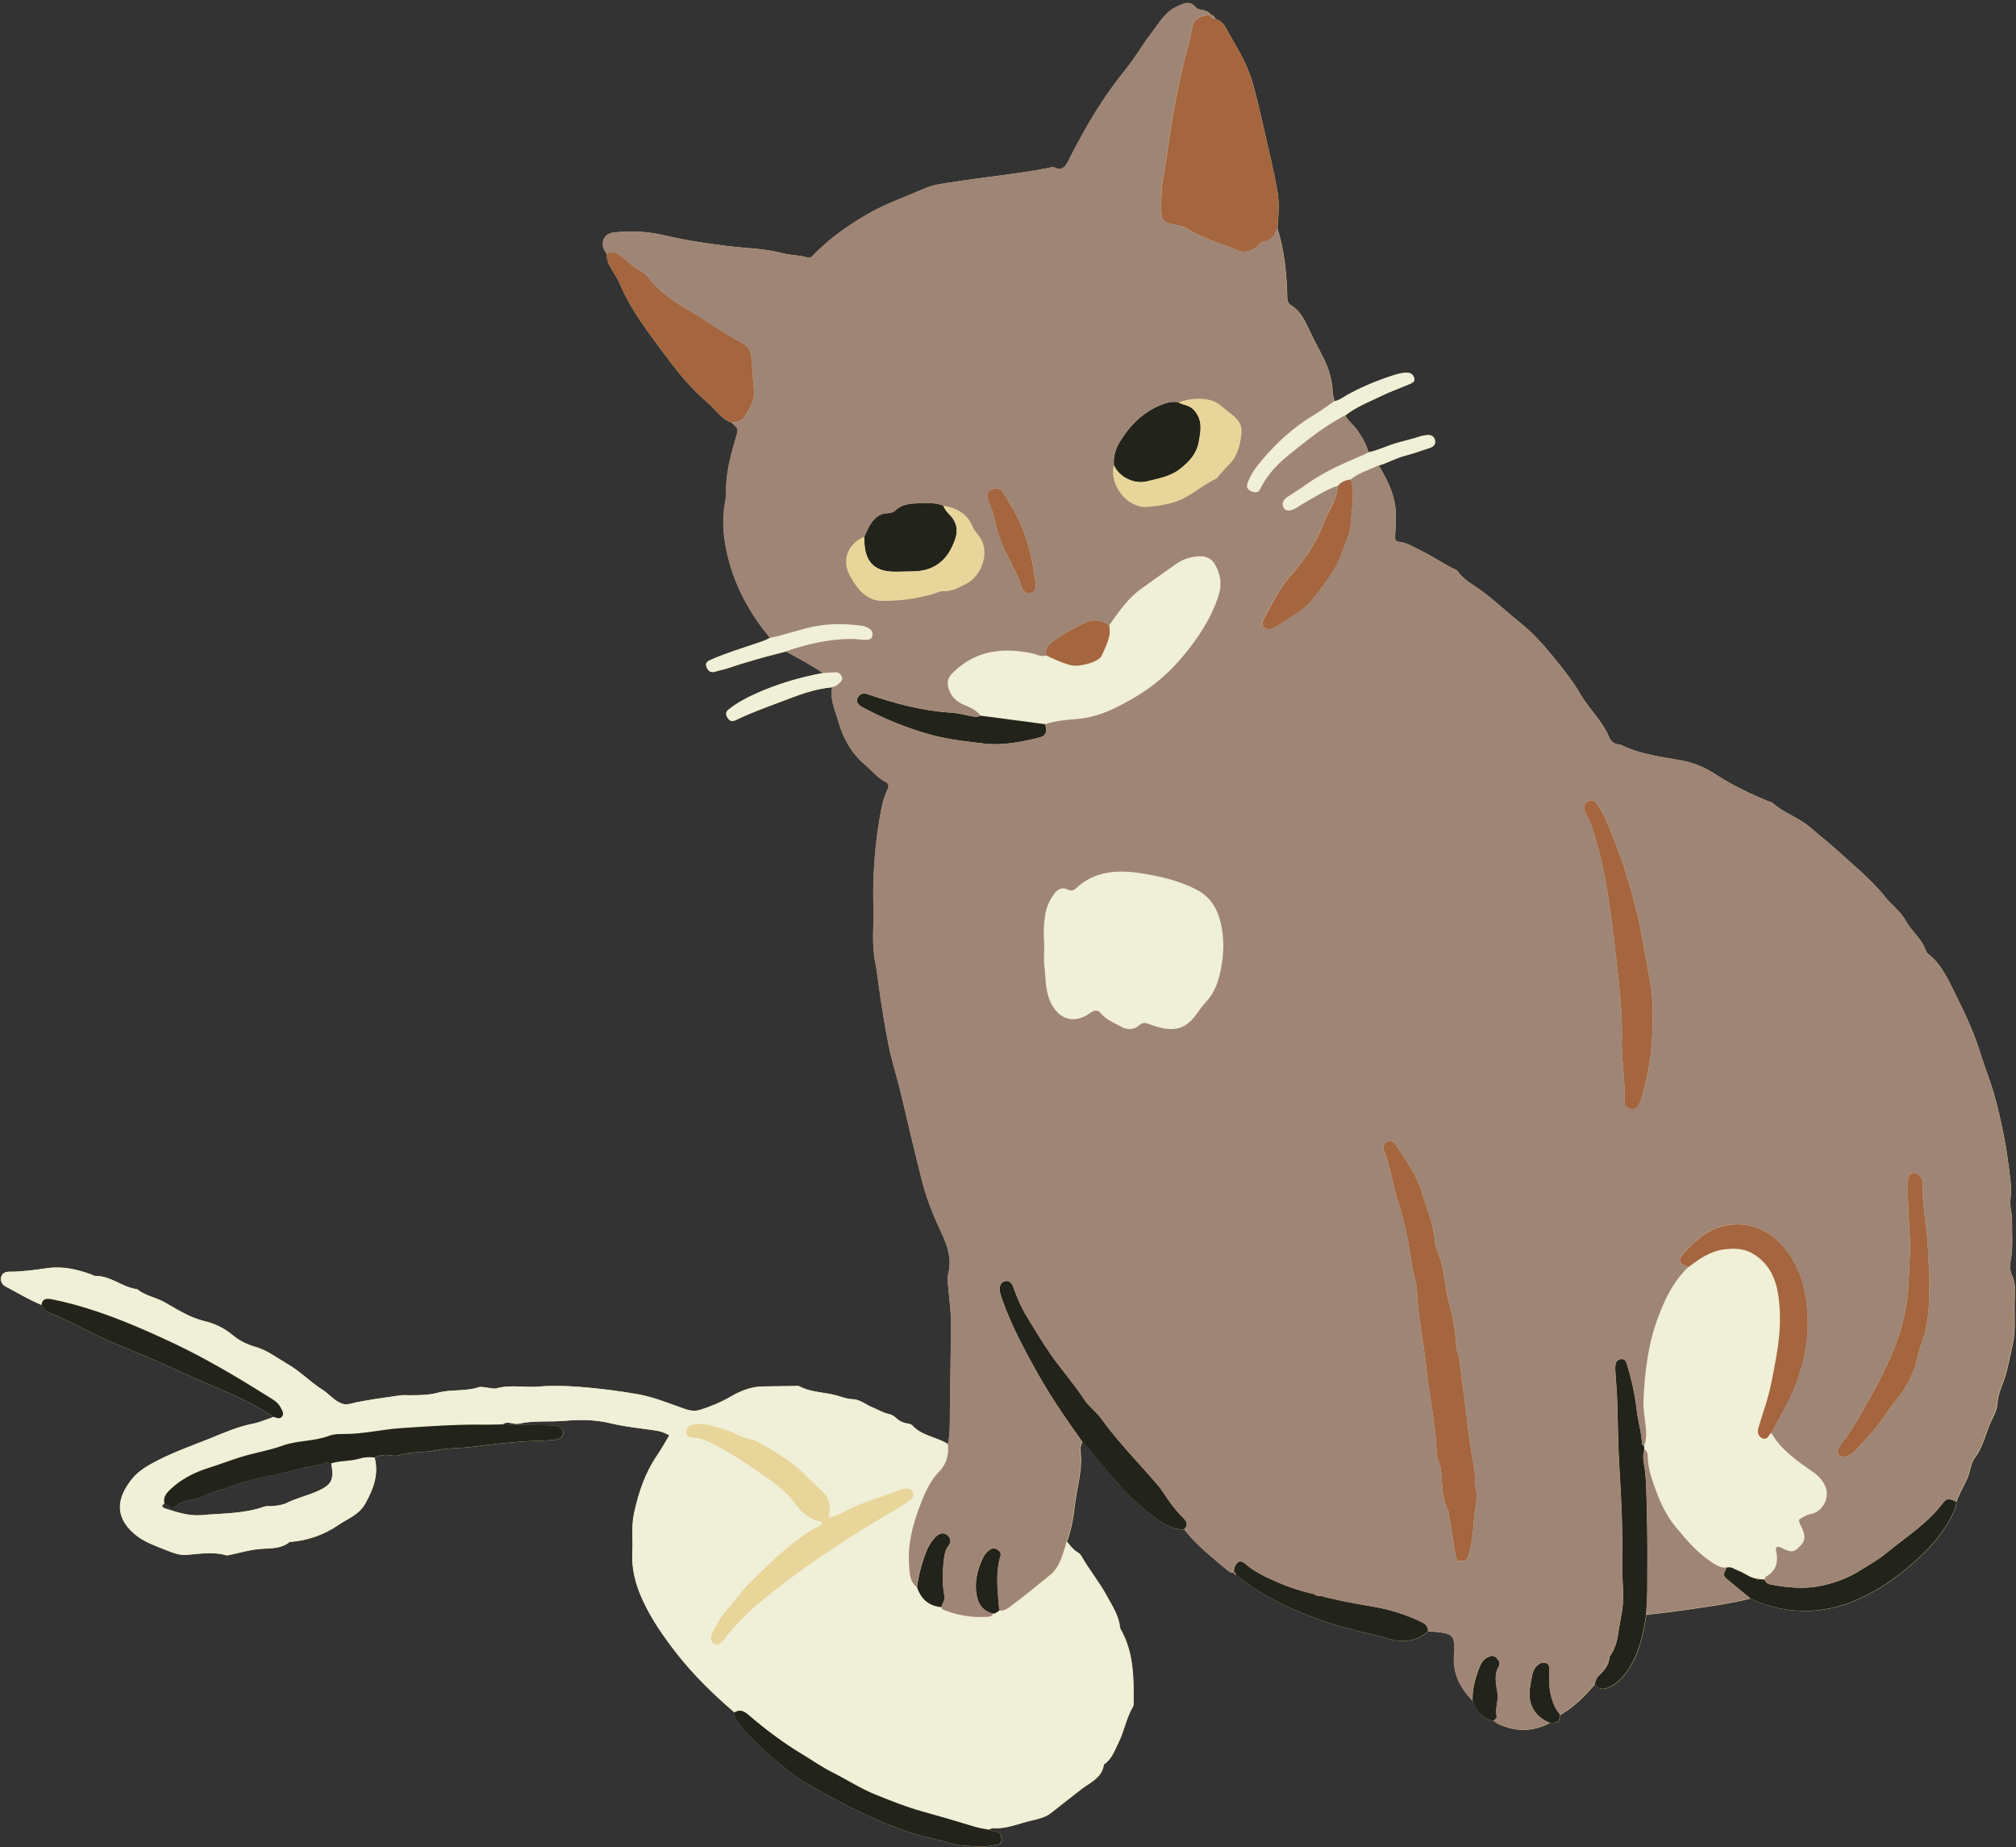
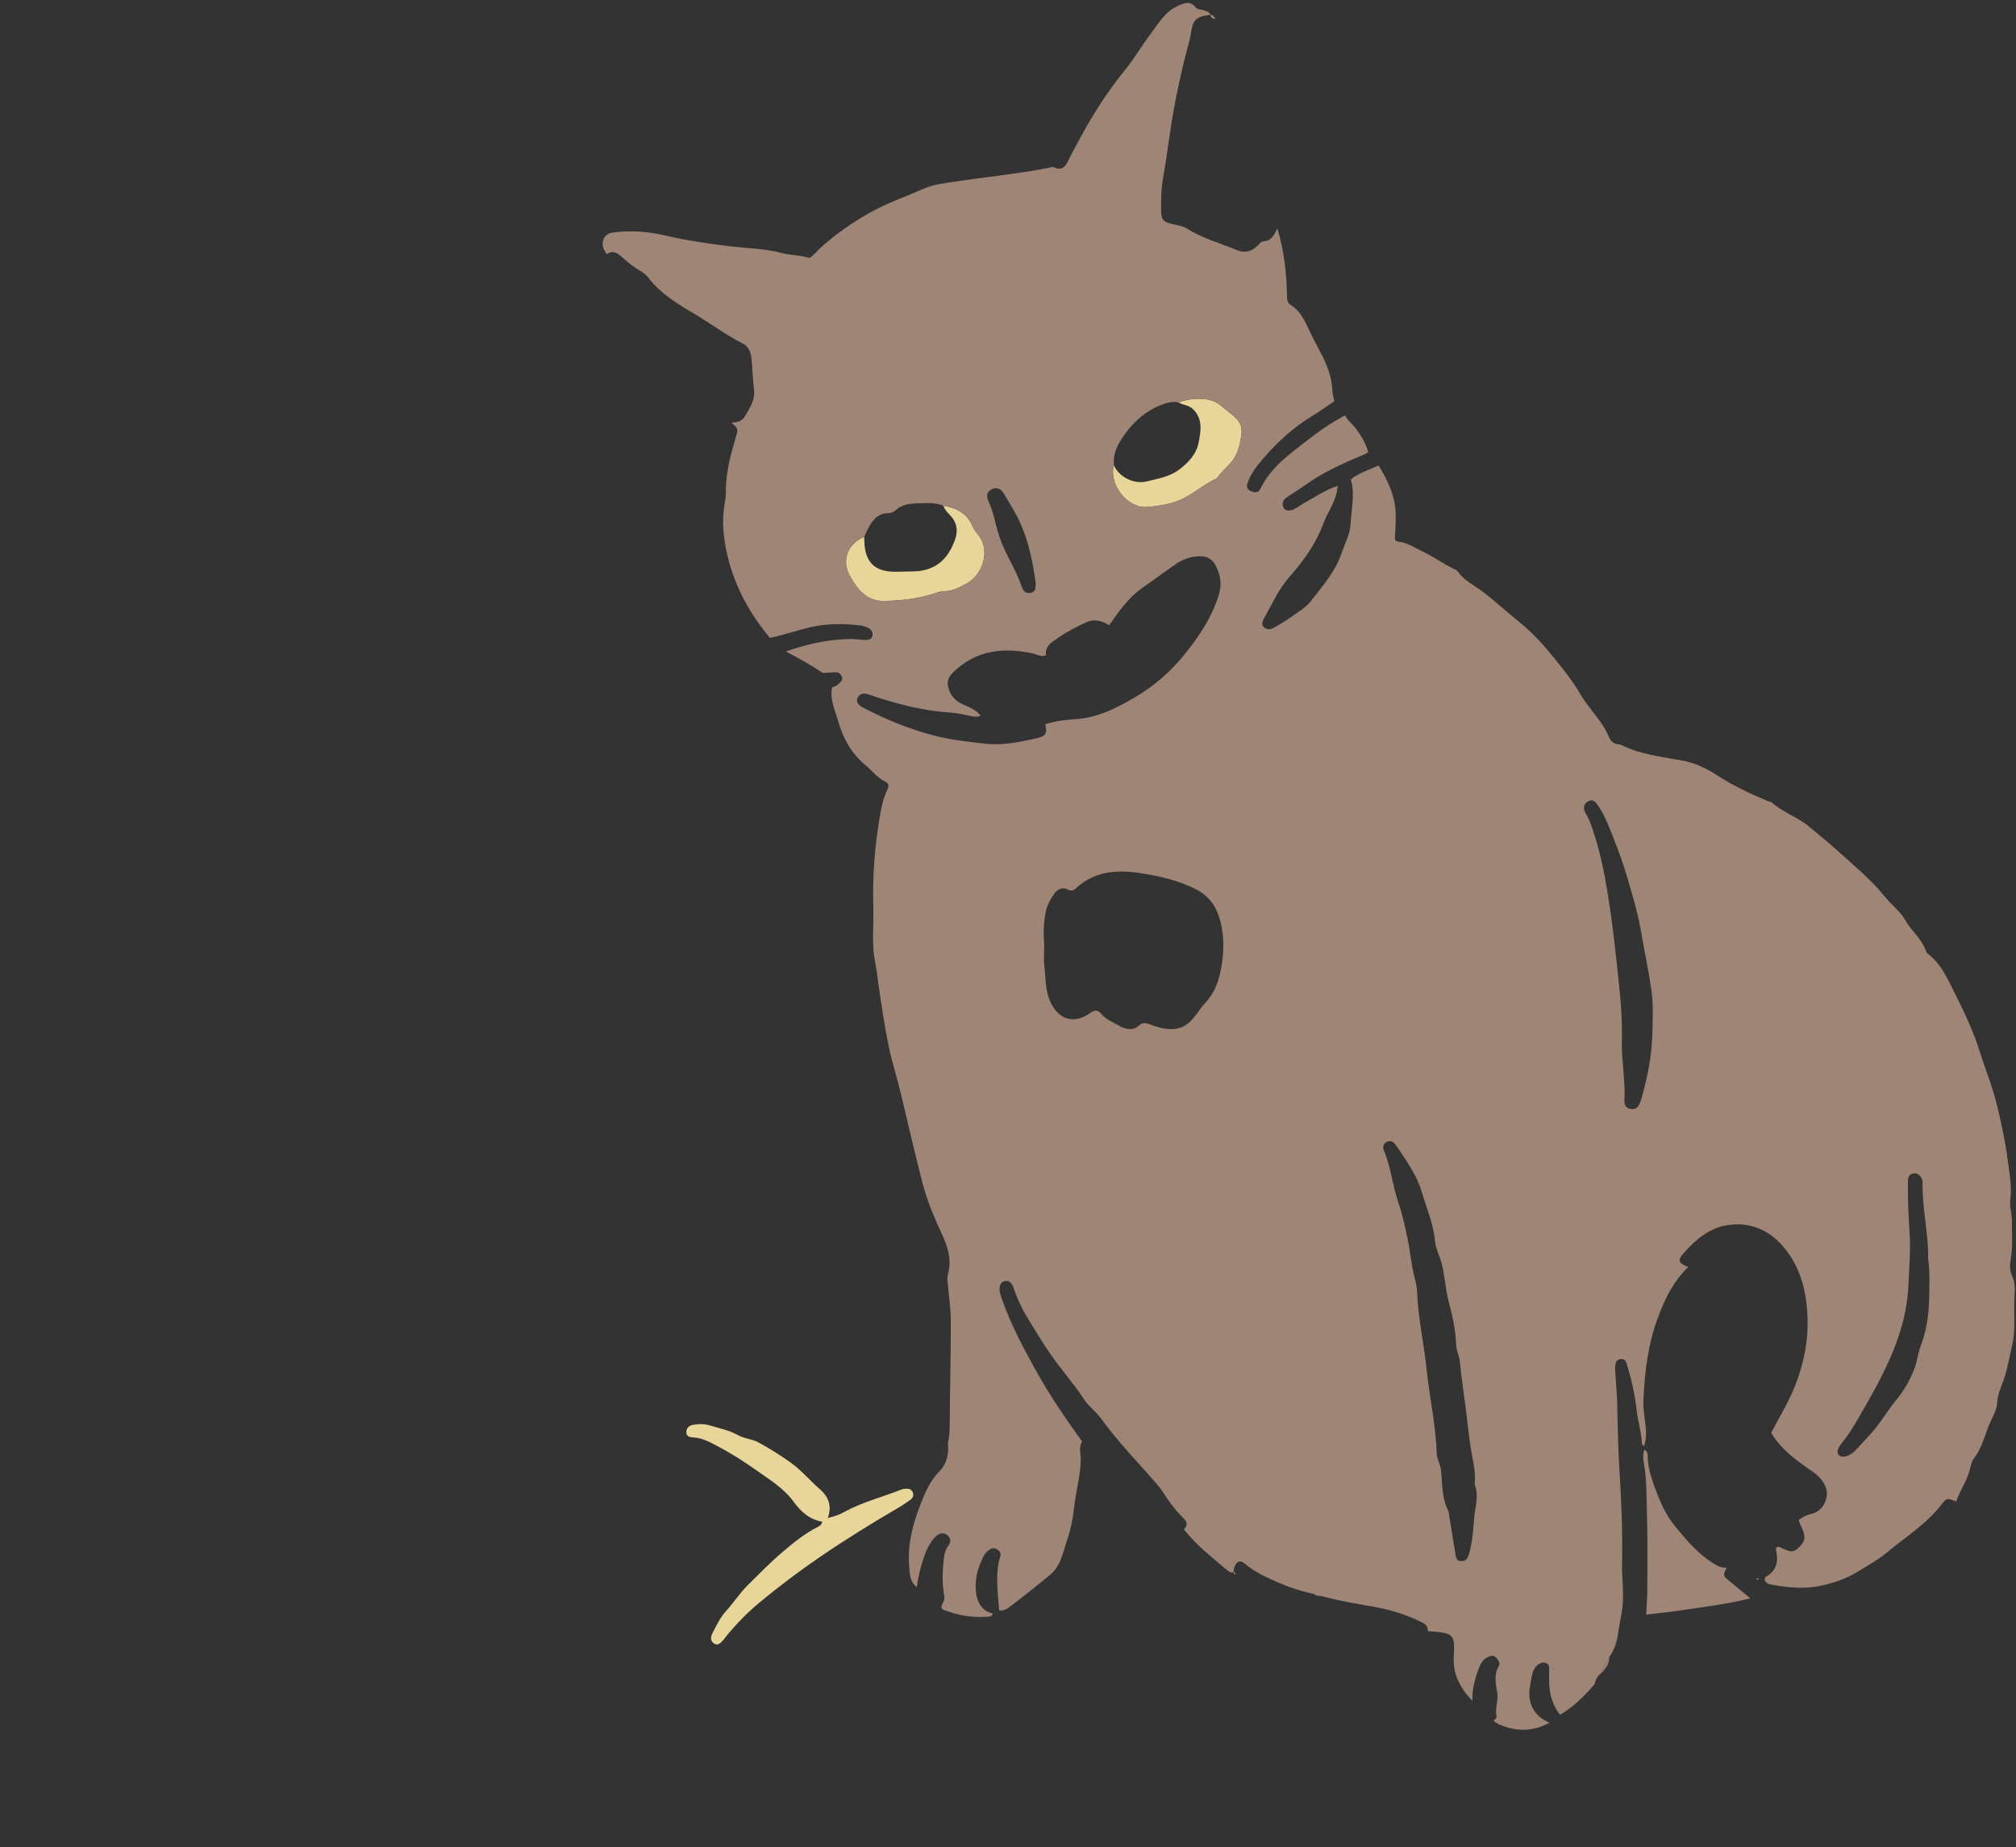
<svg xmlns="http://www.w3.org/2000/svg" height="445.7" preserveAspectRatio="xMidYMid meet" version="1.0" viewBox="-0.2 -0.7 486.5 445.7" width="486.5" zoomAndPan="magnify">
  <rect x="-0.2" y="-0.7" width="486.5" height="445.7" fill="#333333" stroke="none" />
  <g id="change1_1">
-     <path d="M485.44,307.25c-0.59-1.24-0.66-2.53-0.42-3.76c0.61-3.24,0.29-6.47,0.33-9.72c0.02-1.73-0.61-3.39-0.38-5.1 c0.3-2.24,0.05-4.45-0.24-6.66c-0.39-2.95-0.79-5.9-1.38-8.81c-0.69-3.43-1.44-6.85-2.42-10.21c-0.9-3.09-2.14-6.09-3.08-9.16 c-1.49-4.84-3.56-9.47-5.81-13.92c-1.87-3.69-3.48-7.81-7.01-10.51c-0.25-0.19-0.4-0.56-0.52-0.88c-1.01-2.78-3.44-4.57-4.85-7.13 c-1.16-2.11-3.31-3.66-4.85-5.59c-3.49-4.35-7.81-7.83-11.9-11.55c-2.01-1.83-4.18-3.5-6.24-5.29c-2.77-2.41-6.45-3.52-9.22-6 c-0.23-0.21-0.64-0.21-0.96-0.34c-4.25-1.8-8.4-3.72-12.31-6.26c-2.45-1.6-5.14-2.92-8.18-3.5c-5.01-0.96-10.17-1.43-14.84-3.76 c-0.22-0.11-0.49-0.19-0.74-0.2c-1.19-0.06-1.92-0.81-2.32-1.78c-1.63-3.91-4.82-6.75-6.93-10.38c-1.8-3.11-4.16-6.03-6.47-8.89 c-2.48-3.06-5.11-5.96-8.19-8.42c-2.92-2.33-5.64-4.89-8.62-7.17c-2.14-1.64-4.7-2.83-6.33-5.14c-0.22-0.32-0.71-0.46-1.09-0.65 c-2.59-1.29-4.96-2.97-7.58-4.22c-1.78-0.84-3.41-2-5.42-2.21c-0.93-0.1-1.06-0.52-1-1.36c0.13-1.87,0.23-3.76,0.17-5.64 c-0.02-0.53-0.06-1.05-0.13-1.56c-0.48-3.58-2.13-6.77-3.99-9.86c0.93-0.28,1.83-0.65,2.72-1.03c0.28-0.12,0.56-0.23,0.83-0.35 c0.47-0.19,0.94-0.39,1.41-0.56c0.56-0.2,1.12-0.39,1.71-0.53c1.9-0.46,3.73-1.19,5.59-1.77c0.94-0.29,1.52-0.89,1.31-1.87 c-0.21-0.96-0.95-1.36-1.94-1.22c-0.42,0.06-0.86,0.05-1.26,0.19c-2.09,0.71-4.26,1.17-6.37,1.8c-2.19,0.66-4.25,1.7-6.5,2.16 c-0.18-0.75-0.45-1.47-0.77-2.15c-0.32-0.69-0.7-1.34-1.1-1.98c-0.27-0.43-0.55-0.84-0.84-1.25c-0.85-1.23-2.14-2.14-2.87-3.5 c2.55-2.07,5.61-3.22,8.51-4.63c2.28-1.12,4.69-1.97,7.04-2.97c0.62-0.27,1.34-0.59,1.08-1.46c-0.24-0.8-0.81-1.26-1.72-1.26 c-1.04,0-2.03,0.22-3.01,0.53c-3.99,1.27-7.85,2.83-11.51,4.88c-0.24,0.13-0.47,0.28-0.71,0.43c-0.7,0.44-1.4,0.89-2.25,1.03 c-0.12-0.56-0.31-1.12-0.4-1.68c-0.03-0.19-0.05-0.37-0.06-0.56c-0.11-3.41-1.26-6.48-2.86-9.45c-1.09-2.02-2.13-4.08-3.11-6.17 c-0.92-1.97-2-4-3.92-5.2c-0.88-0.55-1.06-0.99-1.07-1.97c-0.11-5.64-0.67-11.23-2.35-16.65c0.21-3.15,0.51-6.29-0.1-9.43 c-0.52-2.65-1.04-5.3-1.66-7.93c-1.43-6.03-2.63-12.11-4.35-18.08c-1.4-4.84-4.18-8.92-6.52-13.25c-0.49-0.91-1.36-1.51-2.35-1.88 c-0.12-0.25-0.26-0.49-0.44-0.67c-0.18-0.17-0.4-0.29-0.7-0.31c0.01,0,0.02,0,0.03,0l0,0c0,0,0,0,0,0c-0.2-0.39-0.49-0.63-0.83-0.79 s-0.71-0.25-1.09-0.35c-0.57-0.16-1.27-0.13-1.66-0.61c-1.44-1.79-2.93-1.04-4.55-0.28c-2.96,1.39-4.45,4.16-6.29,6.56 c-2.13,2.77-3.87,5.85-6.06,8.56c-4,4.93-7.47,10.19-10.51,15.75c-1.11,2.03-2.23,4.04-3.25,6.11c-0.64,1.3-1.42,2.88-3.5,1.88 c-0.39-0.19-1,0.03-1.5,0.13c-7.47,1.45-15.06,2.14-22.57,3.32c-2.44,0.38-5.02,0.64-7.24,1.61c-4.59,2.01-9.34,3.63-13.72,6.16 c-4.77,2.75-9.19,5.88-13.04,9.82c-0.43,0.44-0.78,0.93-1.5,0.7c-1.97-0.64-4.09-0.52-6.05-1.05c-4.33-1.18-8.8-1.17-13.19-1.73 c-5-0.64-9.98-1.33-14.87-2.49c-4.22-1.01-8.44-1.32-12.73-0.77c-1.96,0.25-2.94,1.73-2.43,3.66c0.15,0.56,0.56,1.05,0.84,1.57 c-0.14,1.36,0.47,2.49,1.11,3.61c0.68,1.18,1.5,2.31,2.02,3.56c2.74,6.53,7.12,12.02,11.26,17.63c2.92,3.95,6.08,7.77,9.87,10.99 c0.48,0.41,0.93,0.86,1.37,1.32c0.43,0.46,0.86,0.92,1.31,1.36c0.01,0.01,0.01,0.01,0.02,0.02c0.02,0.02,0.03,0.03,0.05,0.05 c0.72,0.71,1.49,1.35,2.42,1.81c0.22,0.11,0.44,0.22,0.68,0.31c1.14,1.01,1.5,1.34,1.42,2.1c-0.01,0.11-0.03,0.22-0.06,0.35 c-0.08,0.34-0.21,0.76-0.38,1.33c-1.21,4.09-2.3,8.22-2.32,12.54c0,0.94-0.05,1.89-0.22,2.8c-0.58,3.15-0.57,6.33-0.09,9.44 c1.36,8.82,5.24,16.52,10.92,23.35c-1.18,0.71-2.49,1.06-3.77,1.5c-3.47,1.19-6.98,2.26-10.34,3.73c-0.78,0.34-1.68,0.69-1.2,1.85 c0.41,1.01,1.08,1.44,2.23,1.04c0.79-0.28,1.64-0.39,2.45-0.66c2.38-0.79,4.78-1.54,7.19-2.23c1.61-0.47,3.24-0.9,4.87-1.32 c0.8-0.21,1.61-0.42,2.41-0.61c1.53,0.8,3.05,1.62,4.55,2.48c1.5,0.86,2.97,1.75,4.41,2.71c-5.65,1.04-11.13,2.67-16.37,5.03 c-2.26,1.02-4.44,2.2-6.4,3.75c-0.73,0.58-0.8,1.24-0.29,2.02c0.5,0.76,1.09,0.99,1.95,0.57c4.37-2.12,8.97-3.68,13.49-5.41 c1.18-0.45,2.38-0.88,3.59-1.25c2.02-0.62,4.1-1.09,6.23-1.28c-0.38,1.84,0,3.56,0.52,5.24c0.31,1.01,0.68,2.01,0.96,3.01 c1.15,4.08,3.21,7.79,6.52,10.51c1.63,1.34,2.92,3.11,4.88,4.07c0.79,0.39,0.87,1.05,0.43,1.93c-0.96,1.93-1.38,4.03-1.75,6.14 c-1.29,7.35-1.84,14.76-1.62,22.21c0.13,4.43-0.48,8.89,0.45,13.29c0.35,1.67,0.52,3.38,0.76,5.07c0.71,4.98,1.46,9.97,2.45,14.91 c0.76,3.76,1.97,7.43,2.86,11.16c1.74,7.23,3.38,14.48,5.24,21.68c0.92,3.58,2.21,7.03,3.72,10.35c1.77,3.9,3.77,7.57,2.53,12.08 c-0.3,1.1,0.01,2.38,0.1,3.57c0.19,2.56,0.6,5.11,0.6,7.66c-0.02,8.12-0.21,16.24-0.27,24.36c-0.01,0.9-0.02,1.8-0.09,2.69 s-0.18,1.78-0.37,2.66c-0.68-0.44-1.4-0.78-2.15-1.08c-0.75-0.3-1.52-0.57-2.27-0.86c-1.51-0.58-2.97-1.25-4.13-2.52 c-0.26-0.29-0.76-0.45-1.16-0.5c-1.15-0.15-2.08-0.64-2.92-1.44c-0.42-0.39-1-0.73-1.56-0.84c-1.46-0.28-2.69-1.09-4.03-1.62 c-1.59-0.62-2.92-1.9-4.7-1.96c-1.73-0.06-3.27-0.8-4.91-1.15c-2.72-0.57-5.56-0.65-8.1-2c-0.27-0.14-0.67-0.04-1.02-0.04 c-2.64,0.03-5.28,0.06-7.92,0.11c-2.79,0.05-5.37,1.18-7.63,2.49c-2.33,1.35-4.68,2.32-7.2,3.12c-1.33,0.42-2.47,0.26-3.71-0.16 c-3.77-1.3-7.41-2.86-11.43-3.58c-4.64-0.82-9.27-1.39-13.95-1.76c-3.32-0.26-6.66-0.36-10-0.08c-3.37,0.28-6.77-0.51-10.13,0.42 c-0.69,0.19-1.52-0.1-2.29-0.16c-0.68-0.06-1.43-0.31-2.03-0.11c-3.21,1.07-6.64,0.47-9.86,1.33c-2.26,0.61-4.58,0.59-6.89,0.61 c-0.77,0.01-1.56-0.08-2.31,0.04c-4.05,0.62-8.14,1.08-12.13,2.06c-0.88,0.21-1.56,0.08-2.4-0.34c-1.57-0.78-2.63-2.17-4.05-3.06 c-2.97-1.87-5.4-4.46-8.42-6.2c-2.56-1.48-4.92-3.35-7.86-4.19c-1.96-0.56-3.86-1.49-5.4-2.79c-2.02-1.71-4.44-2.84-6.78-3.39 c-3.63-0.85-6.6-2.83-9.67-4.56c-2.16-1.22-4.71-1.56-6.64-3.17c-3.56-0.41-6.36-3.25-10.08-3.19c-0.32,0.01-0.64-0.23-0.96-0.35 c-3.41-1.24-6.85-2.04-10.54-1.54c-3.05,0.41-6.11,0.89-9.21,0.87c-0.94-0.01-1.78,0.31-2.02,1.25c-0.26,1,0.19,1.89,1.12,2.37 c2.86,1.5,5.62,3.19,8.62,4.41c0.44,0.83,0.94,1.54,1.91,1.92c5.24,2.02,10.03,4.98,15.22,7.16c4.46,1.87,8.97,3.64,13.38,5.68 c4.37,2.03,8.85,3.92,13.27,5.86c0.52,0.23,1.05,0.46,1.57,0.7c3.67,1.64,7.32,3.42,10.66,5.7c-1.27,0.42-2.52,0.95-3.8,1.33 c-0.43,0.13-0.86,0.24-1.29,0.32c-3.64,0.71-7,2.22-10.37,3.58c-4.11,1.65-8.3,3.12-12.29,5.14c-2.52,1.27-4.9,2.62-6.56,4.75 c-3.67,4.68-3.96,9.04,0.65,13.07c2.35,2.06,5.33,2.96,8.15,4.12c1.41,0.58,2.94,1.08,4.47,0.97c3.21-0.24,6.41-0.82,9.6,0.1 c0.23,0.07,0.51-0.02,0.76-0.07c2.41-0.5,4.8-1.22,7.24-1.44c2.53-0.23,5.12,0.07,7.27-1.69c4.31-0.34,8.29-1.69,11.85-4.14 c2.24-1.55,4.9-2.41,6.41-5.1c1.98-3.54,3.33-7.04,2.29-11.13c1.28-0.6,2.6-0.79,4-0.51c0.67,0.14,1.37,0.13,2.04-0.09 c2.81-0.9,5.78-0.54,8.63-1.13c3.02-0.63,6.12-0.46,9.18-0.89c4.22-0.59,8.47-1.01,12.73-1.3c2.3-0.16,4.61-0.09,6.9-0.38 c1.01-0.13,1.87-0.46,2.03-1.61c0.13-0.94-0.72-1.66-2.07-1.82c-0.51-0.06-1.03-0.04-1.54-0.05c-3.68-0.08-7.37-0.15-11.05-0.22 c0.32-0.26,0.64-0.38,0.96-0.42c0.65-0.09,1.32,0.14,2,0.23c0.34,0.05,0.67,0.06,1.01-0.01c3.56-0.8,7.23-0.38,10.85-0.68 c3.67-0.31,7.45-0.34,11.19,0.57c3.55,0.86,7.23,1.21,10.86,1.74c1.17,0.17,2.24,0.51,3.39,1.18c-1.03,1.7-1.94,3.34-2.99,4.89 c-2.88,4.24-4.45,8.96-5.53,13.92c-0.68,3.15-0.23,6.31-0.4,9.46c-0.22,4.03,0.8,7.79,2.46,11.42c2.14,4.69,5.07,8.87,8.23,12.92 c4.12,5.29,8.91,9.91,13.98,14.27c0,0.77,0.05,1.48,0.59,2.16c3.76,4.75,8.27,8.7,13,12.42c2.02,1.59,4.27,2.82,6.51,4.09 c7.77,4.37,15.69,8.36,24.29,10.91c2.38,0.71,4.83,1.09,7.17,1.88c2.3,0.77,4.69,0.67,7.03,0.91c1.5,0.15,3.06-0.22,4.59-0.4 c0.76-0.09,1.32-0.49,1.25-1.33c-0.06-0.74-0.03-1.58-1.09-1.78c-0.67-0.12-1.32-0.37-1.98-0.56c0.17-0.13,0.36-0.24,0.55-0.3 c0.07-0.03,0.15-0.04,0.22-0.06c0.14-0.03,0.27-0.04,0.42-0.03c3.15,0.18,6.03-1.12,8.99-1.82c1.59-0.37,3.42-0.76,4.73-1.78 c2.49-1.92,4.93-3.91,7.43-5.82c2.17-1.65,4.99-2.73,5.42-5.97c1.91-1.24,2.55-3.3,3.5-5.19c1.41-2.82,1.9-6.01,3.52-8.75 c0.16-0.27,0.15-0.67,0.15-1.01c0.05-6.06,0.02-12.1-3.09-17.61c-0.08-0.15-0.17-0.31-0.19-0.47c-0.28-2.89-1.86-5.19-3.2-7.67 c-1.84-3.37-4.28-6.33-6.17-9.65c-0.16-0.29-0.44-0.56-0.72-0.72c-0.18-0.1-0.35-0.21-0.51-0.33c-0.32-0.24-0.61-0.51-0.88-0.79 c-0.14-0.14-0.27-0.29-0.4-0.44c-0.28-0.33-0.56-0.66-0.83-0.99c-0.03-0.04-0.07-0.08-0.1-0.12c1.02-2.78,1.55-5.68,1.87-8.61 c0.41-3.78,1.55-7.45,1.54-11.3c0-1.4-0.52-2.86,0.35-4.19c1.28,1.48,2.6,2.93,3.83,4.45c3.85,4.78,7.84,9.43,12.77,13.14 c0.88,0.66,1.76,1.35,2.69,1.94c0.19,0.12,0.39,0.24,0.59,0.36c0.4,0.23,0.8,0.44,1.22,0.62c0.21,0.09,0.42,0.17,0.64,0.25 c0.87,0.29,1.8,0.45,2.82,0.4c1.1,1.44,2.33,2.74,3.62,3.98c0.43,0.41,0.87,0.82,1.31,1.21c0.89,0.8,1.8,1.57,2.71,2.34 c0.92,0.77,1.84,1.53,2.75,2.3c0.43,0.36,0.91,0.8,1.57,0.49c-0.02,0.08-0.03,0.16-0.02,0.22c0.01,0.06,0.04,0.1,0.07,0.14 c0.1,0.12,0.28,0.19,0.44,0.28c0.86,0.63,1.7,1.3,2.55,1.94c0.85,0.65,1.72,1.27,2.63,1.82c7.3,4.43,15.15,7.51,23.43,9.6 c2.71,0.68,5.46,1.22,8.16,2.05c1.66,0.51,3.36,0.7,5,0.44c0.82-0.13,1.62-0.37,2.4-0.74c0.39-0.19,0.77-0.4,1.14-0.65 c0.37-0.25,0.74-0.54,1.09-0.86c3.15,0.24,4.8,0.41,5.61,1.21c0.82,0.8,0.8,2.22,0.64,4.95c-0.26,4.33,1.63,7.68,4.5,10.66 c0.24,0.6,0.51,1.17,0.81,1.71c0.22,0.39,0.46,0.74,0.73,1.08c0.12,0.15,0.24,0.29,0.37,0.43s0.26,0.27,0.4,0.39 c0.28,0.25,0.59,0.47,0.93,0.65c0.33,0.17,0.69,0.3,1.08,0.4c0.26,0.07,0.52,0.13,0.8,0.17c0.03,0.03,0.06,0.05,0.09,0.08 c0.19,0.17,0.39,0.31,0.6,0.44c0.29,0.18,0.6,0.33,0.92,0.46c0.2,0.08,0.4,0.16,0.6,0.23c3.88,1.48,7.63,1.23,11.27-0.76 c1.31,0.02,1.81,0.03,2.11-0.44c0.13-0.21,0.23-0.52,0.34-0.97c0.04-0.15,0.08-0.32,0.12-0.5c0.15-0.09,0.29-0.19,0.44-0.28 c1.05-0.65,2.04-1.37,2.98-2.15c0.71-0.59,1.39-1.22,2.05-1.87c0.99-0.98,1.93-2.01,2.84-3.08c0.91,1.28,2.11,1.34,3.41,0.74 c1.91-0.88,3.34-2.34,4.5-4.04c2.77-4.05,3.76-8.72,4.49-13.47c2.87-0.35,5.74-0.62,8.59-1.05c5.54-0.84,11.11-1.48,16.55-2.88 c4.21,2.02,8.6,3.02,13.31,3.01c5-0.01,9.64-1.31,14.03-3.44c4.91-2.38,9.25-5.62,13.29-9.35c3.37-3.11,6.22-6.52,8.21-10.65 c0.11-0.23,0.22-0.47,0.32-0.7c0.08-0.18,0.15-0.35,0.21-0.53c0.19-0.53,0.33-1.08,0.35-1.67c0.48-1.53,1.29-2.92,2-4.36 c0.43-0.86,0.82-1.74,1.09-2.67c0.35-1.22,0.54-2.56,1.33-3.59c1.81-2.36,2.45-5.25,3.54-7.92c0.71-1.72,1.84-3.4,1.93-5.26 c0.12-2.47,1.33-4.57,1.98-6.84c0.67-2.38,1.11-4.79,1.66-7.17c0.86-3.7,0.35-7.5,0.52-11.25 C486.03,310.81,486.24,308.93,485.44,307.25z M79.97,355.48c-0.23,1.81-1.41,2.71-4.17,3.85c-2.21,0.91-4.55,1.48-6.71,2.54 c-1.14,0.56-2.46,0.73-3.75,0.81c-0.6,0.04-1.24-0.06-1.79,0.13c-4.91,1.74-10.08,1.58-15.15,2.04c-2.96,0.27-5.91-0.7-8.76-1.62 c-0.8-0.26-0.96-0.7-0.15-1.21c1.01,0.88,1.9,1.57,3.29,0.32c0.75-0.67,1.96-0.97,3.08-1.15c0.92-0.14,1.87-0.37,2.7-0.79 c2.38-1.2,5-1.71,7.44-2.63c5.29-2,10.9-2.57,16.27-4.12c1.94-0.56,4.02-0.65,5.96-1.37c0.44-0.16,1.01,0.03,1.51,0.06 c0.09,0.52,0.17,1,0.21,1.44c0.02,0.22,0.04,0.43,0.05,0.62C80.02,354.79,80.01,355.15,79.97,355.48z" fill="#E8D59A" />
-   </g>
+     </g>
  <g id="change2_1">
-     <path d="M1.19,309.72c2.86,1.5,5.62,3.19,8.62,4.41c0.23-1.58,1.37-1.57,2.51-1.34c1.76,0.35,3.5,0.76,5.23,1.23 c8,2.17,15.57,5.39,23.08,8.88c8.29,3.85,16.11,8.47,23.82,13.32c1.13,0.71,2.4,1.34,3.05,2.65c0.34,0.68,0.89,1.39,0.42,2.12 c-0.54,0.84-1.37,0.35-2.1,0.17c-1.27,0.42-2.52,0.95-3.8,1.33c-0.43,0.13-0.86,0.24-1.29,0.32c-3.64,0.71-7,2.22-10.37,3.58 c-4.11,1.65-8.3,3.12-12.29,5.14c-2.52,1.27-4.9,2.62-6.56,4.75c-3.67,4.68-3.96,9.04,0.65,13.07c2.35,2.06,5.33,2.96,8.15,4.12 c1.41,0.58,2.94,1.08,4.47,0.97c3.21-0.24,6.41-0.82,9.6,0.1c0.23,0.07,0.51-0.02,0.76-0.07c2.41-0.5,4.8-1.22,7.24-1.44 c2.53-0.23,5.12,0.07,7.27-1.69c4.31-0.34,8.29-1.69,11.85-4.14c2.24-1.55,4.9-2.41,6.41-5.1c1.98-3.54,3.33-7.04,2.29-11.13 c-1.26-0.17-2.45-0.12-3.72,0.27c-1.09,0.33-2.22,0.44-3.36,0.55s-2.28,0.22-3.38,0.57c0.09,0.52,0.17,1,0.21,1.44 c0.02,0.22,0.04,0.43,0.05,0.62c0.02,0.4,0.01,0.76-0.03,1.08c-0.23,1.81-1.41,2.71-4.17,3.85c-2.21,0.91-4.55,1.48-6.71,2.54 c-1.14,0.56-2.46,0.73-3.75,0.81c-0.6,0.04-1.24-0.06-1.79,0.13c-4.91,1.74-10.08,1.58-15.15,2.04c-2.96,0.27-5.91-0.7-8.76-1.62 c-0.8-0.26-0.96-0.7-0.15-1.21c-0.39-1.48,0.48-2.49,1.4-3.37c2.7-2.58,5.96-4.18,9.5-5.28c2.51-0.79,4.97-1.75,7.49-2.53 c3.35-1.04,6.83-1.57,10.11-2.76c3.65-1.32,7.6-0.98,11.23-2.38c1.13-0.44,2.54-0.43,3.75-0.43c4.65,0,9.15-1.13,13.75-1.43 c6.9-0.45,13.8-0.95,20.72-0.81c1.2,0.02,2.39-0.03,3.59-0.05c0.32-0.26,0.64-0.38,0.97-0.42c0.65-0.09,1.32,0.14,2,0.23 c0.34,0.05,0.67,0.06,1.01-0.01c3.56-0.8,7.23-0.38,10.85-0.68c3.67-0.31,7.45-0.34,11.19,0.57c3.55,0.86,7.23,1.21,10.86,1.74 c1.17,0.17,2.24,0.51,3.39,1.18c-1.03,1.7-1.94,3.34-2.99,4.89c-2.88,4.24-4.45,8.96-5.53,13.92c-0.68,3.15-0.23,6.31-0.4,9.46 c-0.22,4.03,0.8,7.79,2.46,11.42c2.14,4.69,5.07,8.87,8.23,12.92c4.12,5.29,8.91,9.91,13.98,14.27c1.34-0.84,2.35-0.3,3.42,0.63 c4.01,3.45,8.23,6.63,12.77,9.37c2.47,1.49,4.89,3.19,7.4,4.45c3.57,1.79,6.93,3.99,10.64,5.47c3.51,1.4,7,2.83,10.68,3.86 c4.4,1.24,8.81,2.51,13.2,3.85c1.05,0.32,2.16,0.44,3.24,0.66c0.17-0.13,0.36-0.24,0.55-0.3c0.07-0.03,0.15-0.04,0.22-0.06 c0.14-0.03,0.27-0.04,0.42-0.03c3.15,0.18,6.03-1.12,8.99-1.82c1.59-0.37,3.42-0.76,4.73-1.78c2.49-1.92,4.93-3.91,7.43-5.82 c2.17-1.65,4.99-2.73,5.42-5.97c1.91-1.24,2.55-3.3,3.5-5.19c1.41-2.82,1.9-6.01,3.52-8.75c0.16-0.27,0.15-0.67,0.15-1.01 c0.05-6.06,0.02-12.1-3.09-17.61c-0.08-0.15-0.17-0.31-0.19-0.47c-0.28-2.89-1.86-5.19-3.2-7.67c-1.84-3.37-4.28-6.33-6.17-9.65 c-0.16-0.29-0.44-0.56-0.72-0.72c-0.72-0.4-1.27-0.96-1.79-1.56c-0.28-0.33-0.56-0.66-0.83-0.99c-0.03-0.04-0.07-0.08-0.1-0.12 c-0.12,0.41-0.24,0.81-0.36,1.22c-0.77,2.53-1.45,5.06-3.67,6.88c-3.17,2.6-6.36,5.18-9.65,7.63c-0.76,0.57-1.55,1.09-2.58,0.89 c-0.48,0.32-0.93,0.73-1.55,0.75c-0.08,0.4-0.29,0.59-0.55,0.68c-0.26,0.09-0.57,0.09-0.85,0.11c-3.69,0.25-7.24-0.4-10.67-1.76 c-0.17-0.07-0.23-0.4-0.34-0.6c-3.07-0.24-4.95-1.96-5.92-4.8c0,0,0,0,0,0c-0.65-0.51-1.06-1.11-1.32-1.76 c-0.43-1.09-0.45-2.32-0.54-3.52c-0.38-4.98,0.84-9.7,2.58-14.26c1.12-2.94,2.35-5.96,4.58-8.24c1.22-1.24,1.87-2.57,2.11-4.02 c0.14-0.87,0.14-1.78,0.03-2.75l0,0c-0.68-0.44-1.4-0.78-2.15-1.08c-0.75-0.3-1.52-0.57-2.27-0.86c-1.51-0.58-2.97-1.25-4.13-2.52 c-0.26-0.29-0.76-0.45-1.16-0.5c-1.15-0.15-2.08-0.64-2.92-1.44c-0.42-0.39-1-0.73-1.56-0.84c-1.46-0.28-2.69-1.09-4.03-1.62 c-1.59-0.62-2.92-1.9-4.7-1.96c-1.73-0.06-3.27-0.8-4.91-1.15c-2.72-0.57-5.56-0.65-8.1-2c-0.27-0.14-0.67-0.04-1.02-0.04 c-2.64,0.03-5.28,0.06-7.92,0.11c-2.79,0.05-5.37,1.18-7.63,2.49c-2.33,1.35-4.68,2.32-7.2,3.12c-1.33,0.42-2.47,0.26-3.71-0.16 c-3.77-1.3-7.41-2.86-11.43-3.58c-4.64-0.82-9.27-1.39-13.95-1.76c-3.32-0.26-6.66-0.36-10-0.08c-3.37,0.28-6.77-0.51-10.13,0.42 c-0.69,0.19-1.52-0.1-2.29-0.16c-0.68-0.06-1.43-0.31-2.03-0.11c-3.21,1.07-6.64,0.47-9.86,1.33c-2.26,0.61-4.58,0.59-6.89,0.61 c-0.77,0.01-1.56-0.08-2.31,0.04c-4.05,0.62-8.14,1.08-12.13,2.06c-0.88,0.21-1.56,0.08-2.4-0.34c-1.57-0.78-2.63-2.17-4.05-3.06 c-2.97-1.87-5.4-4.46-8.42-6.2c-2.56-1.48-4.92-3.35-7.86-4.19c-1.96-0.56-3.86-1.49-5.4-2.79c-2.02-1.71-4.44-2.84-6.78-3.39 c-3.63-0.85-6.6-2.83-9.67-4.56c-2.16-1.22-4.71-1.56-6.64-3.17c-3.56-0.41-6.36-3.25-10.08-3.19c-0.32,0.01-0.64-0.23-0.96-0.35 c-3.41-1.24-6.85-2.04-10.54-1.54c-3.05,0.41-6.11,0.89-9.21,0.87c-0.94-0.01-1.78,0.31-2.02,1.25 C-0.19,308.35,0.26,309.23,1.19,309.72z M166.78,343.15c1.44-0.33,2.94-0.35,4.33,0.07c2.29,0.7,4.67,1.16,6.78,2.34 c1.52,0.85,3.32,0.9,4.83,1.7c2.72,1.45,5.31,3.1,7.83,4.88c2.66,1.88,4.72,4.39,7.16,6.51c1.91,1.65,2.97,3.95,1.86,6.9 c1.63-0.34,2.83-0.82,3.96-1.44c4.37-2.42,9.23-3.58,13.82-5.43c0.31-0.13,0.67-0.17,1-0.19c0.72-0.04,1.4,0.07,1.71,0.84 c0.3,0.73,0.07,1.37-0.54,1.82c-0.9,0.65-1.82,1.29-2.78,1.85c-6.5,3.79-12.89,7.74-19.11,11.99c-5.01,3.42-9.85,7.07-14.51,10.93 c-2.97,2.46-5.65,5.24-8.11,8.22c-0.22,0.26-0.38,0.58-0.61,0.82c-0.65,0.68-1.33,1.58-2.37,0.81c-0.92-0.68-0.69-1.7-0.22-2.57 c0.96-1.81,1.8-3.66,3.23-5.22c1.85-2.01,3.32-4.35,5.28-6.29c2.78-2.75,5.51-5.55,8.52-8.09c2.62-2.22,5.26-4.36,8.35-5.91 c0.44-0.22,0.91-0.5,1.04-1.25c-3.02-0.5-5.1-2.33-6.86-4.76c-2.35-3.25-5.79-5.34-8.98-7.6c-3.06-2.17-6.25-4.21-9.6-5.95 c-1.83-0.95-3.64-1.94-5.76-2.02c-0.85-0.03-1.59-0.28-1.58-1.28C165.45,343.99,165.95,343.34,166.78,343.15z M321.86,96.09 C321.86,96.09,321.86,96.09,321.86,96.09c0.85-0.14,1.55-0.59,2.26-1.03c0.23-0.15,0.47-0.29,0.71-0.43 c3.66-2.05,7.52-3.61,11.51-4.88c0.98-0.31,1.97-0.54,3.01-0.53c0.9,0,1.48,0.47,1.72,1.26c0.26,0.87-0.46,1.2-1.08,1.46 c-2.34,1-4.76,1.85-7.04,2.97c-2.9,1.42-5.96,2.56-8.51,4.63c-3.56,1.86-6.84,4.17-9.96,6.67c-2.85,2.28-5.85,4.41-8.13,7.34 c-0.9,1.16-1.7,2.36-2.33,3.67c-0.5,1.04-1.23,0.99-2.13,0.65c-0.99-0.38-1.33-1.03-0.98-2.01c0.74-2.14,2.1-3.93,3.53-5.62 c3.56-4.2,7.59-7.87,12.34-10.73c0.88-0.53,1.73-1.1,2.57-1.68S321.01,96.67,321.86,96.09z M189.45,156.47 c-0.81,0.19-1.61,0.4-2.41,0.61c-1.63,0.42-3.25,0.85-4.87,1.32c-2.41,0.7-4.81,1.44-7.19,2.23c-0.82,0.27-1.66,0.38-2.45,0.66 c-1.15,0.41-1.82-0.02-2.23-1.04c-0.47-1.16,0.42-1.5,1.2-1.85c3.36-1.48,6.87-2.55,10.34-3.73c1.29-0.44,2.6-0.79,3.77-1.5 c3.76-0.73,7.35-2.14,11.13-2.83c3.67-0.67,7.3-0.56,10.95-0.12c0.5,0.06,1,0.25,1.46,0.46c0.85,0.39,1.43,1.03,1.21,2.01 c-0.21,0.95-1.08,1.01-1.85,0.99c-1.1-0.03-2.2-0.24-3.3-0.23C199.76,153.49,194.55,154.7,189.45,156.47z M330.01,108.45 C330.01,108.45,330.01,108.45,330.01,108.45c2.25-0.46,4.31-1.5,6.5-2.16c2.11-0.63,4.28-1.09,6.37-1.8 c0.4-0.13,0.84-0.13,1.26-0.19c0.99-0.14,1.74,0.26,1.94,1.22c0.21,0.98-0.36,1.58-1.31,1.87c-1.87,0.58-3.7,1.31-5.59,1.77 c-0.58,0.14-1.15,0.32-1.71,0.53c-0.48,0.17-0.95,0.37-1.41,0.56c-0.28,0.12-0.56,0.23-0.83,0.35c-0.9,0.38-1.79,0.74-2.72,1.03 c0,0,0,0,0,0c-1.17,0.56-2.39,1.01-3.58,1.53c-1.1,0.48-2.16,1.03-3.1,1.82c-1.24,0.16-2.36,0.55-3.17,1.57 c-2.87,0.93-5.35,2.62-7.95,4.07c-0.82,0.46-1.58,1.02-2.41,1.46c-1.22,0.66-2.3,0.56-2.71-0.27c-0.56-1.14,0-1.98,0.94-2.61 c1.42-0.95,2.9-1.83,4.28-2.83c4.34-3.13,9.18-5.28,14.08-7.32C329.28,108.88,329.64,108.65,330.01,108.45z M200.62,165.1 C200.62,165.1,200.62,165.1,200.62,165.1c-2.14,0.19-4.21,0.66-6.23,1.28c-1.21,0.37-2.41,0.8-3.59,1.25 c-4.52,1.73-9.12,3.29-13.49,5.41c-0.86,0.42-1.45,0.19-1.95-0.57c-0.51-0.78-0.44-1.44,0.29-2.02c1.96-1.55,4.14-2.73,6.4-3.75 c5.24-2.37,10.72-3.99,16.37-5.03c0.93-0.06,1.86-0.12,2.79-0.18c0.87-0.06,1.49,0.3,1.79,1.12c0.3,0.82-0.33,1.22-0.81,1.69 C201.73,164.72,201.22,164.99,200.62,165.1z M396.57,348.21C396.57,348.21,396.57,348.21,396.57,348.21 c0.43-1.12,0.53-2.26,0.49-3.4c-0.02-0.57-0.07-1.14-0.14-1.71s-0.14-1.13-0.21-1.69c-0.17-1.45-0.35-2.88-0.28-4.34 c0.32-6.78,1.1-13.46,3.51-19.88c1.49-3.96,3.25-7.72,6.05-10.87c0.4-0.45,0.82-0.89,1.27-1.31c2.59-1.95,5.17-3.83,8.56-4.27 c2.27-0.29,4.47-0.29,6.48,0.76c3.74,1.95,5.71,5.3,6.46,9.31c0.98,5.29,0.63,10.56-0.32,15.86c-0.6,3.36-1.17,6.72-2.1,10 c-0.7,2.46-1.54,4.88-2.26,7.34c-0.38,1.31,0.6,2.58,1.75,2.37c0.77-0.14,0.81-1.07,1.44-1.38c2.38,4.14,6.21,6.76,9.99,9.38 c1.41,0.98,2.46,2.09,3.1,3.63c1.09,2.63-0.63,6.01-3.43,6.57c-1.14,0.23-2.06,0.76-2.97,1.39c0.01,0.84,0.51,1.47,0.8,2.17 c0.85,2.05,0.7,3.02-0.72,4.41c-1.35,1.33-1.93,1.37-4.11,0.33c-0.38-0.18-0.74-0.46-1.18-0.34c-0.41,0.2-0.4,0.56-0.32,0.88 c0.62,2.69,0.11,4.91-2.49,6.34c-0.16,0.09-0.19,0.43-0.28,0.65c-0.46-0.04-0.91-0.07-1.37-0.11c-0.2-0.27-0.46-0.27-0.74-0.14 c-1.57-0.24-2.75-1.35-4.19-1.86c-0.94-0.34-1.77-1.1-2.89-0.79c-0.81,0.1-1.51-0.1-2.2-0.44c-0.23-0.11-0.46-0.24-0.69-0.38 c-3.83-2.28-6.64-5.61-9.43-8.97c-2.22-2.67-3.67-5.8-4.83-8.98c-0.87-2.36-1.74-4.83-1.9-7.43c-0.05-0.81,0.16-1.77-0.83-2.26 C396.59,348.78,396.58,348.5,396.57,348.21z M294.39,221.94c0.89,3.74,0.77,7.49,0.05,11.19c-0.56,2.92-1.54,5.76-3.69,8.02 c-0.88,0.92-1.6,2-2.35,3.03c-2.78,3.78-5.74,4.11-10.48,2.51c-1.23-0.42-2.1-1.07-3.39,0.12c-1.21,1.12-3.01,0.91-4.36,0.12 c-1.61-0.94-3.44-1.59-4.68-3.1c-0.84-1.03-1.66-0.79-2.65-0.09c-3.76,2.66-7.42,1.65-9.46-2.48c-1.38-2.79-1.2-5.84-1.55-8.79 c-0.2-1.69-0.04-3.42-0.04-5.13c-0.21-2.66-0.18-5.31,0.35-7.93c0.33-1.63,1.05-3.07,2-4.41c0.83-1.17,1.94-1.77,3.32-1.09 c0.85,0.42,1.4,0.26,2.04-0.34c4.52-4.21,10.09-4.46,15.68-3.59c4.52,0.7,9.02,1.76,13.2,3.86 C291.78,215.56,293.54,218.35,294.39,221.94z M236.43,171.98c-1.07-1.41-2.66-2-4.19-2.68c-1.55-0.69-2.72-1.73-3.35-3.34 c-0.76-1.97-0.49-3.08,1.06-4.57c5.47-5.26,12-5.91,19.03-4.44c0.4,0.08,0.79,0.23,1.18,0.37c0.65,0.22,1.31,0.39,2.04,0.11 c1.99,0.89,3.94,1.85,6.09,2.38c1.97,0.48,6.73-0.74,7.4-2.36c0.96-2.3,2.39-4.57,1.77-7.29c2.26-3.19,4.46-6.44,7.68-8.78 c2.76-2,5.57-3.94,8.33-5.93c1.72-1.24,3.65-1.84,5.75-1.94c1.79-0.08,3.11,0.64,3.96,2.27c1.2,2.29,1.54,4.54,0.72,7.12 c-1.76,5.58-4.92,10.28-8.59,14.71c-3.36,4.05-7.34,7.44-11.86,10.07c-4.33,2.51-8.76,4.78-14.01,5.13 c-0.61,0.04-1.23,0.09-1.85,0.15c-1.86,0.19-3.75,0.5-5.56,1.07C246.83,173.35,241.63,172.66,236.43,171.98z" fill="#F0EFD7" />
-   </g>
+     </g>
  <g id="change3_1">
-     <path d="M293.09,3.84c0.99,0.37,1.86,0.97,2.35,1.88c2.35,4.33,5.13,8.4,6.52,13.25c1.72,5.97,2.91,12.05,4.35,18.08 c0.63,2.63,1.15,5.28,1.66,7.93c0.62,3.14,0.31,6.28,0.1,9.43c-0.69,1.5-1.35,3-3.34,3.15c-0.61,0.05-1,0.63-1.43,1.05 c-1.43,1.39-3.12,1.84-4.96,1.06c-4-1.7-8.26-2.8-11.97-5.16c-1.18-0.75-2.59-0.84-3.91-1.19c-1.95-0.52-2.39-1.04-2.42-3.04 c-0.05-2.74-0.01-5.46,0.49-8.18c0.82-4.53,1.35-9.12,2.1-13.67c1.04-6.33,2.41-12.6,4.09-18.79c0.2-0.74,0.38-1.5,0.49-2.25 c0.48-3.34,1.26-4.1,4.71-4.5C291.98,3.57,292.43,3.84,293.09,3.84z M291.91,2.85c0.01,0,0.02,0.01,0.03,0.01c0.01,0,0.02,0,0.03,0 c0,0,0,0,0,0l0,0C291.97,2.85,291.91,2.85,291.91,2.85z M179.49,99.84c1.2-2.04,2.6-4.01,2.27-6.64c-0.31-2.52-0.34-5.08-0.63-7.6 c-0.16-1.37-0.7-2.76-2.01-3.42c-4.29-2.17-8.12-5.08-12.25-7.5c-3.9-2.28-7.75-4.71-10.59-8.38c-0.46-0.6-1.06-1.17-1.72-1.53 c-1.9-1.03-3.48-2.47-5.1-3.86c-1.09-0.93-2.08-1.07-3.24-0.32c-0.14,1.36,0.47,2.49,1.11,3.61c0.68,1.18,1.5,2.31,2.02,3.56 c2.74,6.53,7.12,12.02,11.26,17.63c2.92,3.95,6.08,7.77,9.87,10.99c0.48,0.41,0.93,0.86,1.37,1.32c0.43,0.46,0.86,0.92,1.31,1.36 c0.01,0.01,0.01,0.01,0.02,0.02c0.02,0.02,0.03,0.03,0.05,0.05c0.72,0.71,1.49,1.35,2.42,1.81c0.22,0.11,0.44,0.22,0.68,0.31 c0,0,0,0,0,0C177.56,101.18,178.83,100.97,179.49,99.84z M337.24,289.47c1,2.91,1.65,5.95,2.27,8.93c0.63,3.05,0.87,6.19,1.67,9.23 c0.28,1.07,0.54,2.18,0.58,3.28c0.23,6.34,1.64,12.53,2.3,18.81c0.71,6.78,2.22,13.48,2.45,20.34c0.05,1.39,0.88,2.55,1.02,3.96 c0.35,3.29,0.15,6.7,1.75,9.78c0.19,0.36,0.16,0.83,0.23,1.25c0.52,3.2,1.05,6.41,1.57,9.61c0.1,0.65,0.33,1.15,1.05,1.26 c0.73,0.1,1.4-0.03,1.77-0.73c0.45-0.83,0.6-1.76,0.81-2.69c0.53-2.35,0.62-4.76,0.84-7.12c0.23-2.5,1.14-5.04,0.21-7.61 c-0.19-0.53-0.03-1.19-0.03-1.79c-0.02-1.2-0.11-2.37-0.35-3.57c-0.71-3.51-1.17-7.09-1.56-10.63c-0.51-4.67-1.29-9.3-1.75-13.97 c-0.13-1.35-0.83-2.65-0.88-3.99c-0.13-3.54-0.86-6.99-1.77-10.34c-0.85-3.15-0.92-6.4-1.79-9.55c-0.5-1.8-1.42-3.51-1.58-5.38 c-0.35-4.05-2.03-7.77-3.13-11.59c-1.18-4.08-3.78-7.65-6.16-11.23c-0.59-0.88-1.31-1.44-2.35-0.9c-0.95,0.49-0.9,1.44-0.56,2.26 C335.51,281.08,335.85,285.42,337.24,289.47z M383.75,198.33c1.46,4.13,2.54,8.36,3.33,12.65c1.2,6.47,2.03,12.99,2.73,19.53 c0.66,6.2,1.47,12.39,1.39,19.11c-0.27,4.76,0.87,9.94,0.59,15.17c-0.01,0.17,0.01,0.34,0.03,0.51c0.09,0.87,0.55,1.41,1.44,1.55 c0.84,0.13,1.56-0.06,1.98-0.84c0.28-0.52,0.51-1.09,0.67-1.66c1.39-4.95,2.44-9.94,2.6-15.11c0.12-3.75,0.31-7.51-0.23-11.22 c-0.67-4.64-1.66-9.23-2.45-13.85c-0.76-4.48-2.08-8.81-3.34-13.15c-1-3.42-2.24-6.81-3.57-10.12c-1.01-2.52-1.98-5.11-3.57-7.37 c-0.57-0.81-1.22-1.52-2.34-0.88c-0.95,0.54-1.27,1.57-0.67,2.66C382.88,196.29,383.38,197.27,383.75,198.33z M415.83,300.75 c2.27-0.29,4.47-0.29,6.48,0.76c3.74,1.95,5.71,5.3,6.46,9.31c0.98,5.29,0.63,10.56-0.32,15.86c-0.6,3.36-1.17,6.72-2.1,10 c-0.7,2.46-1.54,4.88-2.26,7.34c-0.38,1.31,0.6,2.58,1.75,2.37c0.77-0.14,0.81-1.07,1.44-1.38c1.95-3.79,4.21-7.42,5.77-11.4 c2.11-5.39,3.24-10.96,2.97-16.8c-0.15-3.1-0.56-6.1-1.55-9.05c-1.09-3.23-2.74-6.12-5.08-8.53c-3.43-3.51-7.72-5.06-12.6-4.33 c-4.47,0.67-7.72,3.5-10.63,6.75c-0.59,0.66-0.92,1.16-0.98,1.59c-0.04,0.28,0.04,0.53,0.25,0.76c0.11,0.12,0.24,0.23,0.41,0.34 c0.34,0.22,0.81,0.44,1.42,0.67C409.85,303.06,412.44,301.18,415.83,300.75z M447.06,349.72c0.13-0.11,0.26-0.22,0.38-0.35 c1.44-1.57,2.92-3.1,4.31-4.71c2.13-2.45,3.74-5.3,5.8-7.77c1.85-2.23,3.13-4.62,4.19-7.25c0.71-1.76,0.84-3.67,1.5-5.4 c1.38-3.64,2-7.39,2.09-11.24c0.07-3.32,0.23-6.66-0.23-9.97c0-0.34,0-0.68,0-1.02c-0.04-5.73-1.46-11.35-1.33-17.1 c0.01-0.42-0.05-0.87-0.22-1.25c-0.38-0.85-1.06-1.37-2.03-1.23c-0.92,0.13-1.25,0.81-1.29,1.66c-0.03,0.6-0.02,1.2-0.02,1.8 c0,3.85,0.21,7.68,0.44,11.52c0.22,3.83-0.14,7.68-0.28,11.52c-0.17,4.53-1.06,8.83-2.49,13.04c-2.32,6.83-5.89,13.08-9.5,19.3 c-1.2,2.07-2.42,4.14-3.96,5.99c-1.19,1.43-1.47,2.48-0.84,3.14C444.22,351.08,445.72,350.79,447.06,349.72z M322.65,116.54 c-0.06,0.42-0.11,0.84-0.18,1.26c-0.5,2.84-2.3,5.14-3.27,7.79c-1.79,4.9-4.78,9.03-8.19,12.91c-2.63,2.98-4.25,6.61-6.15,10.05 c-0.34,0.61-0.77,1.49,0.01,2.13c0.84,0.68,1.75,0.5,2.62-0.04c1.16-0.72,2.39-1.36,3.49-2.16c1.79-1.3,3.87-2.43,5.19-4.13 c2.82-3.62,5.92-7.14,7.42-11.59c0.79-2.34,2.04-4.61,2.17-7.09c0.07-1.33,0.24-2.67,0.37-4.01c0.22-2.23,0.33-4.46-0.3-6.69 C324.59,115.13,323.46,115.51,322.65,116.54z M239.75,124.37c0.43,1.92,0.94,3.79,1.65,5.64c1.42,3.69,3.68,6.98,4.9,10.74 c0.36,1.12,0.93,1.81,2.22,1.58c1.35-0.23,1.13-1.29,1.2-2.43c-0.79-5.8-2.05-11.71-5.06-17.05c-0.87-1.55-1.8-3.1-2.73-4.63 c-0.66-1.08-1.87-1.41-2.87-0.84c-1.06,0.6-1.27,1.47-0.81,2.62C238.82,121.43,239.42,122.87,239.75,124.37z M258.28,159.8 c1.97,0.48,6.73-0.74,7.4-2.36c0.96-2.3,2.39-4.57,1.77-7.29c-1.73-1.15-3.64-1.58-5.54-0.71c-2.23,1.03-4.45,2.14-6.45,3.54 c-0.56,0.39-1.2,0.77-1.77,1.21c-0.94,0.74-1.68,1.67-1.49,3.22C254.18,158.31,256.14,159.28,258.28,159.8z" fill="#A4653F" />
-   </g>
+     </g>
  <g id="change4_1">
-     <path d="M121.04,342.97c3.69,0.07,7.37,0.15,11.06,0.22c0.51,0.01,1.03-0.01,1.54,0.05 c1.34,0.15,2.19,0.88,2.07,1.82c-0.15,1.14-1.02,1.48-2.03,1.61c-2.29,0.29-4.6,0.22-6.9,0.38c-4.26,0.29-8.51,0.71-12.73,1.3 c-3.05,0.43-6.15,0.26-9.18,0.89c-2.85,0.59-5.82,0.24-8.63,1.13c-0.67,0.21-1.36,0.22-2.04,0.09c-1.4-0.28-2.72-0.09-4,0.51 c-1.26-0.17-2.45-0.12-3.72,0.27c-1.09,0.33-2.22,0.44-3.36,0.55s-2.28,0.22-3.38,0.57c-0.51-0.03-1.08-0.23-1.51-0.06 c-1.94,0.72-4.02,0.81-5.96,1.37c-5.37,1.56-10.98,2.12-16.27,4.12c-2.44,0.92-5.06,1.43-7.44,2.63c-0.83,0.42-1.78,0.64-2.7,0.79 c-1.12,0.18-2.33,0.47-3.08,1.15c-1.39,1.26-2.27,0.56-3.29-0.32c-0.39-1.48,0.48-2.49,1.4-3.37c2.7-2.58,5.96-4.18,9.5-5.28 c2.51-0.79,4.97-1.75,7.49-2.53c3.35-1.04,6.83-1.57,10.11-2.76c3.65-1.32,7.6-0.98,11.23-2.38c1.13-0.44,2.54-0.43,3.75-0.43 c4.65,0,9.15-1.13,13.75-1.43c6.9-0.45,13.8-0.95,20.72-0.81C118.64,343.04,119.84,342.99,121.04,342.97z M397.21,363.87 c-0.12-3.92-0.04-7.86-0.75-11.75c-0.05-0.25-0.08-0.51-0.1-0.76c-0.02-0.25-0.03-0.51-0.02-0.76c0.02-0.51,0.1-1.01,0.26-1.52 c-0.01-0.29-0.03-0.58-0.04-0.87c0,0,0,0,0,0c-0.13-0.13-0.34-0.26-0.44-0.39c-0.03-0.04-0.05-0.09-0.06-0.13 c-0.1-2.75-0.97-5.38-1.27-8.1c-0.43-3.83-1.28-7.58-2.41-11.27c-0.2-0.64-0.49-1.09-1.21-1.1c-0.8-0.01-1.32,0.42-1.48,1.16 c-0.12,0.58-0.11,1.19-0.07,1.79c0.14,2.39,0.37,4.78,0.45,7.17c0.18,5.39,0.19,10.78,0.53,16.16c0.49,7.69,0.82,15.39,0.67,23.1 c-0.08,3.84,0.59,7.68-0.05,11.52c-0.32,1.94-0.71,3.87-0.99,5.82c-0.2,1.43-0.65,2.74-1.31,3.97c-0.22,0.41-0.47,0.81-0.74,1.2 c0,0.21-0.02,0.42-0.05,0.61c-0.06,0.39-0.18,0.76-0.33,1.11c-0.38,0.87-1.01,1.61-1.71,2.32c-0.63,0.47-1.01,1.09-1.25,1.79 c-0.08,0.23-0.15,0.47-0.2,0.72c0.91,1.28,2.11,1.34,3.41,0.74c1.91-0.88,3.34-2.34,4.5-4.04c2.77-4.05,3.76-8.72,4.49-13.47 c0.1-2.04,0.28-4.07,0.28-6.11C397.34,376.47,397.41,370.16,397.21,363.87z M285.27,365.45c-1.04-1.01-1.94-2.11-2.82-3.26 c-1.15-1.48-2.03-3.15-3.24-4.56c-4.54-5.29-9.47-10.26-13.56-15.93c-1.26-1.75-3.07-3.01-4.24-4.8c-2.43-3.72-5.4-7.03-7.94-10.67 c-2.15-3.09-4.07-6.3-6.01-9.52c-1.29-2.13-2.25-4.4-3.07-6.75c-0.32-0.92-0.86-1.76-2.03-1.56c-1.03,0.17-1.53,1.29-1.23,2.69 c0.14,0.67,0.37,1.32,0.6,1.96c2.13,5.99,5.11,11.58,8.19,17.11c3.29,5.91,7.11,11.5,11.07,16.98c1.28,1.48,2.6,2.93,3.83,4.45 c3.85,4.78,7.84,9.43,12.77,13.14c0.88,0.66,1.76,1.35,2.69,1.94c1.55,0.99,3.24,1.72,5.27,1.62 C286.71,367.23,286.13,366.29,285.27,365.45z M235.16,440.09c-4.38-1.34-8.79-2.62-13.2-3.85c-3.68-1.04-7.17-2.46-10.68-3.86 c-3.71-1.48-7.08-3.68-10.64-5.47c-2.51-1.26-4.93-2.96-7.4-4.45c-4.54-2.74-8.76-5.92-12.77-9.37c-1.08-0.93-2.09-1.47-3.42-0.63 c0,0.77,0.05,1.48,0.59,2.16c3.76,4.75,8.27,8.7,13,12.42c2.02,1.59,4.27,2.82,6.51,4.09c7.77,4.37,15.69,8.36,24.29,10.91 c2.38,0.71,4.83,1.09,7.17,1.88c2.3,0.77,4.69,0.67,7.03,0.91c1.5,0.15,3.06-0.22,4.59-0.4c0.76-0.09,1.32-0.49,1.25-1.33 c-0.06-0.74-0.03-1.58-1.09-1.78c-0.67-0.12-1.32-0.37-1.98-0.56C237.32,440.54,236.21,440.41,235.16,440.09z M468.42,362.25 c-3.7,4.81-8.84,8-13.42,11.79c-1.91,1.58-4.21,2.86-6.37,4.21c-3.08,1.93-6.54,3.14-9.99,3.79c-3.63,0.68-7.49,0.31-11.21-0.37 c-0.65-0.12-1.55-0.32-1.76-1.25c-0.46-0.04-0.91-0.07-1.37-0.11c-0.14,0.09-0.27,0.11-0.4,0.08c-0.12-0.03-0.23-0.11-0.34-0.22 c-1.57-0.24-2.75-1.35-4.19-1.86c-0.94-0.34-1.77-1.1-2.89-0.79c-0.58,1.16-0.79,1.64-0.53,2.12c0.16,0.29,0.49,0.58,1.01,1.01 c1.74,1.44,3.48,2.87,5.23,4.31c4.21,2.02,8.6,3.02,13.31,3.01c5-0.01,9.64-1.31,14.03-3.44c4.91-2.38,9.25-5.62,13.29-9.35 c3.37-3.11,6.22-6.52,8.21-10.65c0.11-0.23,0.22-0.47,0.32-0.7c0.3-0.7,0.53-1.41,0.56-2.2 C469.89,360.74,469.61,360.71,468.42,362.25z M67.92,340.99c0.47-0.73-0.08-1.44-0.42-2.12c-0.66-1.31-1.92-1.94-3.05-2.65 c-7.71-4.85-15.53-9.47-23.82-13.32c-7.51-3.49-15.08-6.71-23.08-8.88c-1.73-0.47-3.48-0.88-5.23-1.23 c-1.14-0.23-2.29-0.24-2.51,1.34c0.44,0.83,0.94,1.54,1.91,1.92c5.24,2.02,10.03,4.98,15.22,7.16c4.46,1.87,8.97,3.64,13.38,5.68 c4.37,2.03,8.85,3.92,13.27,5.86c0.52,0.23,1.05,0.46,1.57,0.7c3.67,1.64,7.32,3.42,10.66,5.7 C66.55,341.34,67.38,341.84,67.92,340.99z M343.18,390.84c-3.82-1.95-7.89-3.19-12.07-3.91c-4.03-0.7-8.06-1.39-12.02-2.43 c-0.72-0.26-1.59,0.02-2.2-0.61c-1.58-0.33-3.13-0.76-4.65-1.26c-1.52-0.5-3.02-1.08-4.48-1.73c-2.63-1.16-5.24-2.38-7.46-4.29 c-1.13-0.97-1.96-0.65-2.54,0.75c-0.15,0.37-0.15,0.8-0.2,1.21c0.32,0.11,0.43,0.37,0.47,0.69c0.86,0.63,1.7,1.3,2.55,1.94 c0.85,0.65,1.72,1.27,2.63,1.82c7.3,4.43,15.15,7.51,23.43,9.6c2.71,0.68,5.46,1.22,8.16,2.05c1.66,0.51,3.36,0.7,5,0.44 c0.82-0.13,1.62-0.37,2.4-0.74c0.39-0.19,0.77-0.4,1.14-0.65c0.37-0.25,0.74-0.54,1.09-0.86 C344.44,391.92,344.08,391.31,343.18,390.84z M361.02,413.51c-0.5-1.95,0.47-3.82,0.16-5.76c-0.35-2.16-0.89-4.33,0.35-6.45 c0.43-0.74-0.08-1.46-0.64-2.04c-0.69-0.72-1.41-0.39-2.11-0.07c-1.18,0.55-1.68,1.68-2.1,2.78c-0.94,2.47-1.6,5.02-1.51,7.71 c0.24,0.6,0.51,1.17,0.81,1.71c0.22,0.39,0.46,0.74,0.73,1.08c0.47,0.6,1.01,1.11,1.7,1.47c0.33,0.17,0.69,0.3,1.08,0.4 c0.26,0.07,0.52,0.13,0.8,0.17C360.55,414.17,361.08,413.76,361.02,413.51z M374.18,408.77c-0.61-2.19-0.52-4.37-0.49-6.58 c0.01-0.61,0.04-1.23-0.62-1.54c-0.67-0.33-1.36-0.2-1.94,0.21c-0.79,0.56-1.28,1.39-1.5,2.31c-0.28,1.15-0.48,2.33-0.64,3.51 c-0.52,3.83,1.2,6.8,4.77,8.28c1.31,0.02,1.81,0.03,2.11-0.44c0.18-0.28,0.29-0.74,0.46-1.47 C375.25,411.8,374.63,410.37,374.18,408.77z M208.39,130.1c0.2,4.91,2.55,7.16,7.45,7.15c1.45-0.01,2.9-0.07,4.35-0.09 c1.58-0.03,3.17-0.28,4.68-1.01c2.72-1.32,4.18-3.5,5.25-6.25c1.02-2.59,0.62-4.63-1.25-6.51c-0.61-0.62-1.15-1.26-1.43-2.1 c-2.06-0.81-4.21-0.6-6.34-0.55c-1.9,0.05-3.76,0.31-5.24,1.71c-0.52,0.49-1.21,0.66-1.9,0.67c-2.06,0.06-3.29,1.32-4.25,2.91 c-0.26,0.44-0.49,0.9-0.71,1.37c-0.22,0.47-0.42,0.94-0.64,1.4v0C208.37,129.24,208.38,129.67,208.39,130.1z M276.64,115.42 c2.73-0.71,5.52-1.08,7.99-3.03c2.28-1.8,3.97-3.72,4.46-6.44c0.47-2.59,1.06-5.25-1.12-7.7c-1.13-1.27-2.56-1.17-3.76-1.87 c-1.12-0.24-2.18-0.09-3.27,0.27c-4.78,1.59-8.16,4.86-10.76,9.01c-1.09,1.74-1.77,3.7-1.57,5.84 C269.75,114.26,273.42,116.25,276.64,115.42z M250.19,177.37c0.52-0.12,0.92-0.26,1.23-0.43c0.93-0.51,1-1.34,0.61-2.91 c-5.2-0.68-10.4-1.37-15.6-2.05c-0.83,0.4-1.66,0.22-2.51,0.06c-1.51-0.29-3.02-0.7-4.54-0.79c-6.88-0.4-13.45-2.16-19.93-4.37 c-1.13-0.38-2.02-0.38-2.65,0.7c-0.5,0.86-0.12,1.72,1.21,2.42c5.37,2.85,10.98,5.12,16.86,6.69c4.06,1.08,8.23,1.52,12.38,2.01 C241.66,179.24,245.94,178.35,250.19,177.37z M227.73,384.43c-0.56-2.94-0.47-5.93-0.12-8.9c0.13-1.09,0.29-2.2,1.01-3.12 c0.74-0.95,0.77-1.88-0.18-2.71c-0.82-0.71-1.95-0.55-2.94,0.5c-0.94,1-1.65,2.15-2.16,3.45c-0.28,0.7-0.53,1.4-0.76,2.1 c-0.7,2.12-1.19,4.28-1.48,6.51c0.97,2.84,2.85,4.56,5.92,4.8C227.15,386.16,227.94,385.54,227.73,384.43z M241.25,374.74 c0.2-0.68-0.12-1.15-0.67-1.51c-0.53-0.35-1.11-0.5-1.69-0.16c-0.76,0.44-1.35,1.06-1.74,1.84c-1.24,2.48-2.01,5.15-1.83,7.9 c0.13,1.98,0.66,3.84,2.2,4.96c0.51,0.37,1.14,0.67,1.9,0.86c0.63-0.02,1.07-0.43,1.55-0.75 C240.62,383.48,239.94,379.09,241.25,374.74z" fill="#22231B" />
-   </g>
+     </g>
  <g id="change1_2">
    <path d="M212.74,144.29c-2.2,0-3.97-1-5.41-2.5c-0.93-0.98-1.64-2.19-2.33-3.36c-1.53-2.59-1.31-5.36,0.31-7.39 c0.22-0.27,0.47-0.53,0.73-0.77c0.28-0.25,0.57-0.49,0.9-0.71c0.43-0.28,0.9-0.53,1.41-0.74c0.01,0.43,0.02,0.86,0.04,1.28 c0.2,4.91,2.55,7.16,7.45,7.15c1.45-0.01,2.9-0.07,4.35-0.09c1.58-0.03,3.17-0.28,4.68-1.01c2.72-1.32,4.18-3.5,5.25-6.25 c1.02-2.59,0.62-4.63-1.25-6.51c-0.61-0.62-1.15-1.26-1.43-2.1c3.21,0.57,5.83,1.9,7.12,5.16c0.31,0.77,0.95,1.41,1.45,2.1 c3.12,4.24,0.29,9.87-2.9,11.52c-1.82,0.94-3.6,2.02-5.79,1.86c-0.4-0.03-0.83,0.18-1.24,0.31 C221.76,143.7,217.3,144.3,212.74,144.29z M276.7,121.62c2.18-0.19,4.39-0.51,6.54-1.18c3.75-1.18,6.52-4.02,10-5.62 c0.28-0.13,0.46-0.5,0.69-0.75c0.75-0.82,1.45-1.69,2.25-2.45c1.76-1.67,2.58-3.73,2.98-6.08c0.28-1.64,0.57-3.19-0.51-4.65 c-1.03-1.4-2.55-2.24-3.8-3.39c-1.78-1.64-3.85-2.05-6.16-1.99c-1.56,0.04-3.05,0.33-4.5,0.89c1.2,0.7,2.63,0.59,3.76,1.87 c2.18,2.45,1.59,5.1,1.12,7.7c-0.49,2.72-2.18,4.64-4.46,6.44c-2.47,1.95-5.26,2.32-7.99,3.03c-3.22,0.83-6.89-1.16-8.03-3.92 C267.33,116.22,271.86,122.03,276.7,121.62z M167.02,346.11c2.13,0.08,3.93,1.06,5.76,2.02c3.35,1.75,6.54,3.78,9.6,5.95 c3.19,2.26,6.63,4.35,8.98,7.6c1.76,2.43,3.84,4.26,6.86,4.76c-0.12,0.75-0.6,1.04-1.04,1.25c-3.09,1.55-5.72,3.69-8.35,5.91 c-3,2.54-5.73,5.34-8.52,8.09c-1.96,1.94-3.44,4.28-5.28,6.29c-1.43,1.56-2.27,3.41-3.23,5.22c-0.46,0.87-0.7,1.89,0.22,2.57 c1.04,0.77,1.72-0.13,2.37-0.81c0.23-0.25,0.4-0.56,0.61-0.82c2.46-2.98,5.14-5.76,8.11-8.22c4.67-3.86,9.51-7.51,14.51-10.93 c6.21-4.25,12.61-8.2,19.11-11.99c0.96-0.56,1.87-1.2,2.78-1.85c0.61-0.44,0.84-1.08,0.54-1.82c-0.31-0.77-1-0.88-1.71-0.84 c-0.34,0.02-0.69,0.06-1,0.19c-4.59,1.85-9.45,3.01-13.82,5.43c-1.12,0.62-2.32,1.09-3.96,1.44c1.11-2.95,0.05-5.25-1.86-6.9 c-2.44-2.11-4.49-4.62-7.16-6.51c-2.52-1.78-5.11-3.43-7.83-4.88c-1.51-0.8-3.31-0.85-4.83-1.7c-2.12-1.18-4.5-1.65-6.78-2.34 c-1.39-0.42-2.89-0.4-4.33-0.07c-0.83,0.19-1.34,0.84-1.34,1.68C165.43,345.83,166.17,346.07,167.02,346.11z" fill="#E8D59A" />
  </g>
  <g id="change5_1">
    <path d="M386.1,403.14c0.7-1.35,1.39-2.69,2.09-4.04c0,0.21-0.02,0.42-0.05,0.61c-0.06,0.39-0.18,0.76-0.33,1.11 C387.43,401.7,386.8,402.44,386.1,403.14z M319.09,384.5c-0.27-0.08-0.53-0.25-0.78-0.4c-0.42-0.25-0.86-0.47-1.42-0.22 C317.5,384.52,318.37,384.24,319.09,384.5z M228.53,347.7L228.53,347.7c0.19-0.88,0.3-1.77,0.37-2.66s0.08-1.79,0.09-2.69 c0.06-8.12,0.26-16.24,0.27-24.36c0.01-2.55-0.41-5.11-0.6-7.66c-0.09-1.19-0.41-2.47-0.1-3.57c1.24-4.52-0.76-8.18-2.53-12.08 c-1.51-3.32-2.8-6.77-3.72-10.35c-1.85-7.2-3.5-14.45-5.24-21.68c-0.9-3.73-2.11-7.4-2.86-11.16c-0.99-4.93-1.74-9.92-2.45-14.91 c-0.24-1.69-0.41-3.4-0.76-5.07c-0.92-4.41-0.31-8.86-0.45-13.29c-0.22-7.46,0.33-14.86,1.62-22.21c0.37-2.12,0.8-4.22,1.75-6.14 c0.44-0.88,0.36-1.55-0.43-1.93c-1.97-0.96-3.25-2.73-4.88-4.07c-3.31-2.72-5.37-6.44-6.52-10.51c-0.28-1-0.65-2-0.96-3.01 c-0.52-1.68-0.91-3.4-0.52-5.24c0.6-0.11,1.11-0.38,1.55-0.81c0.49-0.47,1.11-0.87,0.81-1.69c-0.3-0.82-0.92-1.18-1.79-1.12 c-0.93,0.06-1.86,0.12-2.79,0.18c-1.44-0.95-2.92-1.85-4.41-2.71c-1.5-0.86-3.02-1.68-4.55-2.48c5.1-1.77,10.32-2.98,15.75-3.01 c1.1-0.01,2.2,0.2,3.3,0.23c0.77,0.02,1.64-0.04,1.85-0.99c0.22-0.98-0.36-1.63-1.21-2.01c-0.46-0.21-0.96-0.4-1.46-0.46 c-3.65-0.44-7.28-0.55-10.95,0.12c-3.78,0.69-7.37,2.1-11.13,2.83c-5.69-6.83-9.56-14.53-10.92-23.35c-0.48-3.11-0.5-6.3,0.09-9.44 c0.17-0.92,0.22-1.87,0.22-2.8c0.01-4.32,1.1-8.45,2.32-12.54c0.17-0.57,0.3-0.99,0.38-1.33c0.23-1.02-0.05-1.3-1.35-2.45 c1.23-0.08,2.5-0.29,3.16-1.41c1.2-2.04,2.6-4.01,2.27-6.64c-0.31-2.52-0.34-5.08-0.63-7.6c-0.16-1.37-0.7-2.76-2.01-3.42 c-4.29-2.17-8.12-5.08-12.25-7.5c-3.9-2.28-7.75-4.71-10.59-8.38c-0.46-0.6-1.06-1.17-1.72-1.53c-1.9-1.03-3.48-2.47-5.1-3.86 c-1.09-0.93-2.08-1.07-3.24-0.32c-0.29-0.52-0.7-1.01-0.84-1.57c-0.51-1.93,0.47-3.41,2.43-3.66c4.29-0.55,8.51-0.24,12.73,0.77 c4.89,1.16,9.87,1.86,14.87,2.49c4.39,0.56,8.86,0.55,13.19,1.73c1.96,0.53,4.08,0.41,6.05,1.05c0.72,0.23,1.07-0.26,1.5-0.7 c3.85-3.93,8.28-7.06,13.04-9.82c4.38-2.53,9.13-4.15,13.72-6.16c2.22-0.97,4.79-1.23,7.24-1.61c7.51-1.17,15.1-1.86,22.57-3.32 c0.5-0.1,1.11-0.32,1.5-0.13c2.08,1,2.86-0.58,3.5-1.88c1.02-2.08,2.15-4.08,3.25-6.11c3.04-5.56,6.5-10.82,10.51-15.75 c2.2-2.71,3.94-5.79,6.06-8.56c1.84-2.4,3.33-5.17,6.29-6.56c1.62-0.76,3.11-1.51,4.55,0.28c0.39,0.48,1.08,0.46,1.66,0.61 c0.37,0.1,0.75,0.19,1.09,0.35s0.63,0.39,0.83,0.79c0,0-0.06,0-0.06,0c0,0,0,0.01,0,0.01c-3.45,0.4-4.22,1.16-4.71,4.5 c-0.11,0.76-0.29,1.51-0.49,2.25c-1.67,6.2-3.05,12.46-4.09,18.79c-0.75,4.55-1.28,9.13-2.1,13.67c-0.49,2.73-0.54,5.45-0.49,8.18 c0.04,2,0.48,2.52,2.42,3.04c1.32,0.35,2.74,0.44,3.91,1.19c3.71,2.37,7.98,3.46,11.97,5.16c1.84,0.78,3.53,0.34,4.96-1.06 c0.43-0.42,0.81-1,1.43-1.05c2-0.16,2.65-1.66,3.34-3.15c1.68,5.42,2.25,11.01,2.35,16.65c0.02,0.98,0.2,1.42,1.07,1.97 c1.92,1.2,3,3.23,3.92,5.2c0.97,2.09,2.02,4.15,3.11,6.17c1.6,2.97,2.75,6.04,2.86,9.45c0.03,0.75,0.3,1.5,0.46,2.24 c-0.85,0.57-1.68,1.17-2.52,1.75s-1.69,1.15-2.57,1.68c-4.75,2.85-8.78,6.53-12.34,10.73c-1.44,1.69-2.79,3.48-3.53,5.62 c-0.34,0.99,0,1.64,0.98,2.01c0.9,0.34,1.64,0.39,2.13-0.65c0.63-1.31,1.43-2.51,2.33-3.67c2.28-2.94,5.28-5.07,8.13-7.34 c3.13-2.49,6.4-4.81,9.96-6.67c0.73,1.36,2.01,2.28,2.87,3.5c0.29,0.41,0.57,0.83,0.84,1.25c0.81,1.28,1.51,2.63,1.87,4.14 c-0.37,0.2-0.73,0.44-1.11,0.6c-4.9,2.04-9.74,4.19-14.08,7.32c-1.39,1-2.86,1.88-4.28,2.83c-0.94,0.63-1.5,1.47-0.94,2.61 c0.4,0.83,1.48,0.92,2.71,0.27c0.83-0.44,1.59-1.01,2.41-1.46c2.6-1.45,5.08-3.14,7.95-4.07c-0.06,0.42-0.11,0.84-0.18,1.26 c-0.5,2.84-2.3,5.14-3.27,7.79c-1.79,4.9-4.78,9.03-8.19,12.91c-2.63,2.98-4.25,6.61-6.15,10.05c-0.34,0.61-0.77,1.49,0.01,2.13 c0.84,0.68,1.75,0.5,2.62-0.04c1.16-0.72,2.39-1.36,3.49-2.16c1.79-1.3,3.87-2.43,5.19-4.13c2.82-3.62,5.92-7.14,7.42-11.59 c0.79-2.34,2.04-4.61,2.17-7.09c0.07-1.33,0.24-2.67,0.37-4.01c0.22-2.23,0.33-4.46-0.3-6.69c0.94-0.78,2.01-1.33,3.1-1.82 c1.19-0.52,2.41-0.96,3.58-1.53c1.87,3.09,3.51,6.27,3.99,9.86c0.07,0.51,0.11,1.03,0.13,1.56c0.06,1.88-0.03,3.76-0.17,5.64 c-0.06,0.84,0.07,1.26,1,1.36c2.01,0.22,3.64,1.37,5.42,2.21c2.63,1.25,4.99,2.93,7.58,4.22c0.38,0.19,0.87,0.34,1.09,0.65 c1.62,2.31,4.19,3.5,6.33,5.14c2.98,2.28,5.7,4.84,8.62,7.17c3.08,2.46,5.71,5.37,8.19,8.42c2.32,2.85,4.67,5.78,6.47,8.89 c2.11,3.63,5.31,6.47,6.93,10.38c0.4,0.96,1.13,1.72,2.32,1.78c0.25,0.01,0.51,0.09,0.74,0.2c4.67,2.32,9.83,2.8,14.84,3.76 c3.04,0.58,5.73,1.91,8.18,3.5c3.9,2.54,8.06,4.47,12.31,6.26c0.31,0.13,0.72,0.13,0.96,0.34c2.77,2.48,6.45,3.59,9.22,6 c2.06,1.79,4.23,3.46,6.24,5.29c4.08,3.72,8.41,7.2,11.9,11.55c1.54,1.93,3.69,3.48,4.85,5.59c1.41,2.55,3.85,4.35,4.85,7.13 c0.11,0.32,0.27,0.68,0.52,0.88c3.53,2.7,5.15,6.82,7.01,10.51c2.25,4.45,4.32,9.08,5.81,13.92c0.95,3.07,2.18,6.07,3.08,9.16 c0.98,3.35,1.73,6.78,2.42,10.21c0.59,2.91,0.99,5.87,1.38,8.81c0.29,2.2,0.55,4.42,0.24,6.66c-0.23,1.71,0.39,3.37,0.38,5.1 c-0.03,3.24,0.29,6.48-0.33,9.72c-0.23,1.23-0.16,2.52,0.42,3.76c0.8,1.68,0.59,3.56,0.51,5.31c-0.17,3.75,0.34,7.55-0.52,11.25 c-0.55,2.39-0.99,4.8-1.66,7.17c-0.64,2.27-1.86,4.36-1.98,6.84c-0.09,1.85-1.23,3.54-1.93,5.26c-1.09,2.67-1.73,5.56-3.54,7.92 c-0.79,1.04-0.98,2.37-1.33,3.59c-0.27,0.93-0.66,1.81-1.09,2.67c-0.71,1.43-1.51,2.83-2,4.36c-2.01-0.88-2.29-0.91-3.48,0.63 c-3.7,4.81-8.84,8-13.42,11.79c-1.91,1.58-4.21,2.86-6.37,4.21c-3.08,1.93-6.54,3.14-9.99,3.79c-3.63,0.68-7.49,0.31-11.21-0.37 c-0.65-0.12-1.55-0.32-1.76-1.25c0.09-0.22,0.12-0.56,0.28-0.65c2.6-1.43,3.11-3.65,2.49-6.34c-0.07-0.32-0.09-0.68,0.32-0.88 c0.44-0.11,0.8,0.16,1.18,0.34c2.18,1.04,2.77,0.99,4.11-0.33c1.42-1.4,1.57-2.36,0.72-4.41c-0.29-0.7-0.79-1.33-0.8-2.17 c0.91-0.63,1.83-1.15,2.97-1.39c2.8-0.56,4.52-3.95,3.43-6.57c-0.64-1.53-1.69-2.65-3.1-3.63c-3.78-2.62-7.61-5.25-9.99-9.38 c1.95-3.79,4.21-7.42,5.77-11.4c2.11-5.39,3.24-10.96,2.97-16.8c-0.15-3.1-0.56-6.1-1.55-9.05c-1.09-3.23-2.74-6.12-5.08-8.53 c-3.43-3.51-7.72-5.06-12.6-4.33c-4.47,0.67-7.72,3.5-10.63,6.75c-0.59,0.66-0.92,1.16-0.98,1.59c-0.04,0.28,0.04,0.53,0.25,0.76 c0.11,0.12,0.24,0.23,0.41,0.34c0.34,0.22,0.81,0.44,1.42,0.67c-0.45,0.42-0.87,0.86-1.27,1.31c-2.81,3.15-4.57,6.91-6.05,10.87 c-2.41,6.42-3.19,13.1-3.51,19.88c-0.07,1.46,0.11,2.89,0.28,4.34c0.06,0.56,0.14,1.13,0.21,1.69c0.07,0.57,0.12,1.14,0.14,1.71 c0.04,1.14-0.06,2.28-0.49,3.4c-0.13-0.13-0.34-0.26-0.44-0.39c-0.03-0.04-0.05-0.09-0.06-0.13c-0.1-2.75-0.97-5.38-1.27-8.1 c-0.43-3.83-1.28-7.58-2.41-11.27c-0.2-0.64-0.49-1.09-1.21-1.1c-0.8-0.01-1.32,0.42-1.48,1.16c-0.12,0.58-0.11,1.19-0.07,1.79 c0.14,2.39,0.37,4.78,0.45,7.17c0.18,5.39,0.19,10.78,0.53,16.16c0.49,7.69,0.82,15.39,0.67,23.1c-0.08,3.84,0.59,7.68-0.05,11.52 c-0.32,1.94-0.71,3.87-0.99,5.82c-0.2,1.43-0.65,2.74-1.31,3.97c-0.22,0.41-0.47,0.81-0.74,1.2c-0.7,1.35-1.39,2.69-2.09,4.04 c-0.63,0.47-1.01,1.09-1.25,1.79c-0.08,0.23-0.15,0.47-0.2,0.72c-0.91,1.07-1.85,2.1-2.84,3.08c-0.66,0.65-1.34,1.28-2.05,1.87 c-0.94,0.78-1.93,1.5-2.98,2.15c-0.15,0.09-0.29,0.19-0.44,0.28l0,0c-1.09-1.24-1.71-2.67-2.16-4.27c-0.61-2.19-0.52-4.37-0.49-6.58 c0.01-0.61,0.04-1.23-0.62-1.54c-0.67-0.33-1.36-0.2-1.94,0.21c-0.79,0.56-1.28,1.39-1.5,2.31c-0.28,1.15-0.48,2.33-0.64,3.51 c-0.52,3.83,1.2,6.8,4.77,8.28c-3.64,2-7.39,2.24-11.27,0.76c-0.2-0.08-0.4-0.15-0.6-0.23c-0.32-0.13-0.63-0.28-0.92-0.46 c-0.21-0.13-0.41-0.27-0.6-0.44c-0.03-0.03-0.07-0.05-0.09-0.08c0.26-0.34,0.79-0.74,0.73-1c-0.5-1.95,0.47-3.82,0.16-5.76 c-0.35-2.16-0.89-4.33,0.35-6.45c0.43-0.74-0.08-1.46-0.64-2.04c-0.69-0.72-1.41-0.39-2.11-0.07c-1.18,0.55-1.68,1.68-2.1,2.78 c-0.94,2.47-1.6,5.02-1.51,7.71c-2.87-2.97-4.76-6.33-4.5-10.66c0.17-2.73,0.18-4.16-0.64-4.95c-0.82-0.8-2.46-0.97-5.61-1.21h0 c0.02-0.94-0.34-1.55-1.25-2.01c-3.82-1.95-7.89-3.19-12.07-3.91c-4.03-0.7-8.06-1.39-12.02-2.43c-0.27-0.08-0.53-0.25-0.78-0.4 c-0.42-0.25-0.86-0.47-1.42-0.22c-1.58-0.33-3.13-0.76-4.65-1.26c-1.52-0.5-3.02-1.08-4.48-1.73c-2.63-1.16-5.24-2.38-7.46-4.29 c-1.13-0.97-1.96-0.65-2.54,0.75c-0.15,0.37-0.15,0.8-0.2,1.21c-0.01,0-0.02-0.01-0.03-0.01c-0.01,0.02,0,0.04,0,0.06 c-0.66,0.3-1.14-0.13-1.57-0.49c-0.91-0.77-1.83-1.53-2.75-2.3c-0.92-0.77-1.82-1.54-2.71-2.34c-0.44-0.4-0.88-0.8-1.31-1.21 c-1.29-1.24-2.51-2.54-3.62-3.98c1.16-1.07,0.58-2.01-0.28-2.85c-1.04-1.01-1.94-2.11-2.82-3.26c-1.15-1.48-2.03-3.15-3.24-4.56 c-4.54-5.29-9.47-10.26-13.56-15.93c-1.26-1.75-3.07-3.01-4.24-4.8c-2.43-3.72-5.4-7.03-7.94-10.67c-2.15-3.09-4.07-6.3-6.01-9.52 c-1.29-2.13-2.25-4.4-3.07-6.75c-0.32-0.92-0.86-1.76-2.03-1.56c-1.03,0.17-1.53,1.29-1.23,2.69c0.14,0.67,0.37,1.32,0.6,1.96 c2.13,5.99,5.11,11.58,8.19,17.11c3.29,5.91,7.11,11.5,11.07,16.98c-0.87,1.33-0.36,2.8-0.35,4.19c0.01,3.84-1.13,7.52-1.54,11.3 c-0.32,2.93-0.85,5.82-1.87,8.61l0,0c-0.12,0.41-0.24,0.81-0.36,1.22c-0.77,2.53-1.45,5.06-3.67,6.88c-3.17,2.6-6.36,5.18-9.65,7.63 c-0.76,0.57-1.55,1.09-2.58,0.89c-0.35-4.39-1.04-8.78,0.27-13.13c0.2-0.68-0.12-1.15-0.67-1.51c-0.53-0.35-1.11-0.5-1.69-0.16 c-0.76,0.44-1.35,1.06-1.74,1.84c-1.24,2.48-2.01,5.15-1.83,7.9c0.13,1.98,0.66,3.84,2.2,4.96c0.51,0.37,1.14,0.67,1.9,0.86 c-0.08,0.4-0.29,0.59-0.55,0.68c-0.26,0.09-0.57,0.09-0.85,0.11c-3.69,0.25-7.24-0.4-10.67-1.76c-0.17-0.07-0.23-0.4-0.34-0.6 c0.14-0.89,0.93-1.51,0.72-2.62c-0.56-2.94-0.47-5.93-0.12-8.9c0.13-1.09,0.29-2.2,1.01-3.12c0.74-0.95,0.77-1.88-0.18-2.71 c-0.82-0.71-1.95-0.55-2.94,0.5c-0.94,1-1.65,2.15-2.16,3.45c-0.28,0.7-0.53,1.4-0.76,2.1c-0.7,2.12-1.19,4.28-1.48,6.51 c-0.65-0.51-1.06-1.11-1.32-1.76c-0.43-1.09-0.45-2.32-0.54-3.52c-0.38-4.98,0.84-9.7,2.58-14.26c1.12-2.94,2.35-5.96,4.58-8.24 c1.22-1.24,1.87-2.57,2.11-4.02C228.65,349.58,228.65,348.67,228.53,347.7L228.53,347.7L228.53,347.7z M443.57,350.39 c0.65,0.69,2.16,0.4,3.49-0.67c0.13-0.11,0.26-0.22,0.38-0.35c1.44-1.57,2.92-3.1,4.31-4.71c2.13-2.45,3.74-5.3,5.8-7.77 c1.85-2.23,3.13-4.62,4.19-7.25c0.71-1.76,0.84-3.67,1.5-5.4c1.38-3.64,2-7.39,2.09-11.24c0.07-3.32,0.23-6.66-0.23-9.97 c0-0.34,0-0.68,0-1.02c-0.04-5.73-1.46-11.35-1.33-17.1c0.01-0.42-0.05-0.87-0.22-1.25c-0.38-0.85-1.06-1.37-2.03-1.23 c-0.92,0.13-1.25,0.81-1.29,1.66c-0.03,0.6-0.02,1.2-0.02,1.8c0,3.85,0.21,7.68,0.44,11.52c0.22,3.83-0.14,7.68-0.28,11.52 c-0.17,4.53-1.06,8.83-2.49,13.04c-2.32,6.83-5.89,13.08-9.5,19.3c-1.2,2.07-2.42,4.14-3.96,5.99 C443.22,348.68,442.94,349.74,443.57,350.39z M382.35,195.31c0.53,0.98,1.03,1.96,1.41,3.02c1.46,4.13,2.54,8.36,3.33,12.65 c1.2,6.47,2.03,12.99,2.73,19.53c0.66,6.2,1.47,12.39,1.39,19.11c-0.27,4.76,0.87,9.94,0.59,15.17c-0.01,0.17,0.01,0.34,0.03,0.51 c0.09,0.87,0.55,1.41,1.44,1.55c0.84,0.13,1.56-0.06,1.98-0.84c0.28-0.52,0.51-1.09,0.67-1.66c1.39-4.95,2.44-9.94,2.6-15.11 c0.12-3.75,0.31-7.51-0.23-11.22c-0.67-4.64-1.66-9.23-2.45-13.85c-0.76-4.48-2.08-8.81-3.34-13.15c-1-3.42-2.24-6.81-3.57-10.12 c-1.01-2.52-1.98-5.11-3.57-7.37c-0.57-0.81-1.22-1.52-2.34-0.88C382.07,193.19,381.75,194.21,382.35,195.31z M333.84,277.1 c1.67,3.98,2.01,8.32,3.41,12.37c1,2.91,1.65,5.95,2.27,8.93c0.63,3.05,0.87,6.19,1.67,9.23c0.28,1.07,0.54,2.18,0.58,3.28 c0.23,6.34,1.64,12.53,2.3,18.81c0.71,6.78,2.22,13.48,2.45,20.34c0.05,1.39,0.88,2.55,1.02,3.96c0.35,3.29,0.15,6.7,1.75,9.78 c0.19,0.36,0.16,0.83,0.23,1.25c0.52,3.2,1.05,6.41,1.57,9.61c0.1,0.65,0.33,1.15,1.05,1.26c0.73,0.1,1.4-0.03,1.77-0.73 c0.45-0.83,0.6-1.76,0.81-2.69c0.53-2.35,0.62-4.76,0.84-7.12c0.23-2.5,1.14-5.04,0.21-7.61c-0.19-0.53-0.03-1.19-0.03-1.79 c-0.02-1.2-0.11-2.37-0.35-3.57c-0.71-3.51-1.17-7.09-1.56-10.63c-0.51-4.67-1.29-9.3-1.75-13.97c-0.13-1.35-0.83-2.65-0.88-3.99 c-0.13-3.54-0.86-6.99-1.77-10.34c-0.85-3.15-0.92-6.4-1.79-9.55c-0.5-1.8-1.42-3.51-1.58-5.38c-0.35-4.05-2.03-7.77-3.13-11.59 c-1.18-4.08-3.78-7.65-6.16-11.23c-0.59-0.88-1.31-1.44-2.35-0.9C333.45,275.34,333.49,276.28,333.84,277.1z M294.39,221.94 c-0.85-3.59-2.61-6.38-6.01-8.09c-4.17-2.11-8.68-3.16-13.2-3.86c-5.58-0.87-11.16-0.62-15.68,3.59c-0.65,0.6-1.19,0.76-2.04,0.34 c-1.38-0.68-2.49-0.08-3.32,1.09c-0.95,1.34-1.67,2.78-2,4.41c-0.53,2.62-0.56,5.27-0.35,7.93c0,1.71-0.17,3.44,0.04,5.13 c0.35,2.95,0.17,6,1.55,8.79c2.04,4.13,5.7,5.15,9.46,2.48c0.99-0.7,1.81-0.94,2.65,0.09c1.24,1.52,3.07,2.17,4.68,3.1 c1.35,0.79,3.15,1,4.36-0.12c1.29-1.19,2.16-0.54,3.39-0.12c4.74,1.61,7.7,1.27,10.48-2.51c0.76-1.03,1.48-2.11,2.35-3.03 c2.15-2.27,3.13-5.11,3.69-8.02C295.16,229.43,295.27,225.68,294.39,221.94z M268.61,111.51c-1.28,4.72,3.26,10.53,8.09,10.11 c2.18-0.19,4.39-0.51,6.54-1.18c3.75-1.18,6.52-4.02,10-5.62c0.28-0.13,0.46-0.5,0.69-0.75c0.75-0.82,1.45-1.69,2.25-2.45 c1.76-1.67,2.58-3.73,2.98-6.08c0.28-1.64,0.57-3.19-0.51-4.65c-1.03-1.4-2.55-2.24-3.8-3.39c-1.78-1.64-3.85-2.05-6.16-1.99 c-1.56,0.04-3.05,0.33-4.5,0.89c-1.12-0.24-2.18-0.09-3.27,0.27c-4.78,1.59-8.16,4.86-10.76,9.01 C269.08,107.41,268.4,109.37,268.61,111.51z M238.25,120c0.58,1.43,1.17,2.87,1.51,4.36c0.43,1.92,0.94,3.79,1.65,5.64 c1.42,3.69,3.68,6.98,4.9,10.74c0.36,1.12,0.93,1.81,2.22,1.58c1.35-0.23,1.13-1.29,1.2-2.43c-0.79-5.8-2.05-11.71-5.06-17.05 c-0.87-1.55-1.8-3.1-2.73-4.63c-0.66-1.08-1.87-1.41-2.87-0.84C237.99,117.98,237.78,118.85,238.25,120z M212.74,144.29 c4.55,0.01,9.01-0.59,13.34-2.04c0.4-0.14,0.83-0.34,1.24-0.31c2.19,0.16,3.96-0.92,5.79-1.86c3.2-1.65,6.02-7.29,2.9-11.52 c-0.51-0.69-1.15-1.33-1.45-2.1c-1.29-3.26-3.91-4.59-7.12-5.16c-2.06-0.81-4.21-0.6-6.34-0.55c-1.9,0.05-3.76,0.31-5.24,1.71 c-0.52,0.49-1.21,0.66-1.9,0.67c-2.06,0.06-3.29,1.32-4.25,2.91c-0.26,0.44-0.49,0.9-0.71,1.37c-0.22,0.47-0.42,0.94-0.64,1.4 c-0.51,0.21-0.99,0.46-1.41,0.74c-0.33,0.22-0.62,0.46-0.9,0.71c-0.27,0.24-0.52,0.5-0.73,0.77c-1.62,2.03-1.84,4.8-0.31,7.39 c0.69,1.18,1.4,2.39,2.33,3.36C208.77,143.3,210.55,144.29,212.74,144.29z M237.25,178.71c4.41,0.52,8.69-0.37,12.94-1.34 c0.52-0.12,0.92-0.26,1.23-0.43c0.93-0.51,1-1.34,0.61-2.91c1.81-0.58,3.69-0.88,5.56-1.07c0.62-0.06,1.24-0.11,1.85-0.15 c5.25-0.35,9.68-2.62,14.01-5.13c4.52-2.62,8.5-6.01,11.86-10.07c3.67-4.43,6.83-9.13,8.59-14.71c0.81-2.58,0.47-4.83-0.72-7.12 c-0.85-1.64-2.17-2.36-3.96-2.27c-2.1,0.09-4.02,0.69-5.75,1.94c-2.77,1.99-5.57,3.93-8.33,5.93c-3.22,2.34-5.43,5.59-7.68,8.78 c-1.73-1.15-3.64-1.58-5.54-0.71c-2.23,1.03-4.45,2.14-6.45,3.54c-0.56,0.39-1.2,0.77-1.77,1.21c-0.94,0.74-1.68,1.67-1.49,3.22 c-0.73,0.28-1.39,0.11-2.04-0.11c-0.39-0.13-0.78-0.28-1.18-0.37c-7.03-1.47-13.56-0.82-19.03,4.44c-1.55,1.49-1.82,2.6-1.06,4.57 c0.63,1.61,1.8,2.65,3.35,3.34c1.53,0.68,3.12,1.27,4.19,2.68c-0.83,0.4-1.66,0.22-2.51,0.06c-1.51-0.29-3.02-0.7-4.54-0.79 c-6.88-0.4-13.45-2.16-19.93-4.37c-1.13-0.38-2.02-0.38-2.65,0.7c-0.5,0.86-0.12,1.72,1.21,2.42c5.37,2.85,10.98,5.12,16.86,6.69 C228.93,177.78,233.09,178.22,237.25,178.71z M396.57,348.21C396.57,348.21,396.57,348.21,396.57,348.21 C396.57,348.21,396.57,348.21,396.57,348.21L396.57,348.21z M415.96,379.64c-0.26-0.48-0.05-0.96,0.53-2.12 c-0.81,0.1-1.51-0.1-2.2-0.44c-0.23-0.11-0.46-0.24-0.69-0.38c-3.83-2.28-6.64-5.61-9.43-8.97c-2.22-2.67-3.67-5.8-4.83-8.98 c-0.87-2.36-1.74-4.83-1.9-7.43c-0.05-0.81,0.16-1.77-0.83-2.26c-0.16,0.5-0.25,1.01-0.26,1.51c-0.01,0.25,0,0.51,0.02,0.76 c0.02,0.25,0.06,0.51,0.1,0.76c0.71,3.89,0.63,7.83,0.75,11.75c0.2,6.3,0.13,12.61,0.11,18.91c0,2.04-0.18,4.07-0.28,6.11 c2.87-0.35,5.74-0.62,8.59-1.05c5.54-0.84,11.11-1.48,16.55-2.88c-1.74-1.44-3.49-2.87-5.23-4.31 C416.45,380.22,416.12,379.93,415.96,379.64z M291.91,2.85c0,0,0,0.01,0,0.01c0.07,0.71,0.51,0.98,1.18,0.98 c-0.12-0.25-0.26-0.49-0.44-0.67c-0.18-0.17-0.4-0.29-0.7-0.31C291.93,2.86,291.92,2.85,291.91,2.85z M298.01,379.26 c-0.04-0.31-0.14-0.57-0.47-0.69c-0.01,0-0.02-0.01-0.03-0.01c-0.01,0.02,0,0.04,0,0.06c-0.02,0.08-0.03,0.16-0.02,0.22 C297.55,379.06,297.8,379.15,298.01,379.26z M424.31,380.31c-0.2-0.27-0.46-0.27-0.74-0.14c0.11,0.11,0.22,0.19,0.34,0.22 C424.03,380.42,424.16,380.4,424.31,380.31z" fill="#9F8576" />
  </g>
</svg>